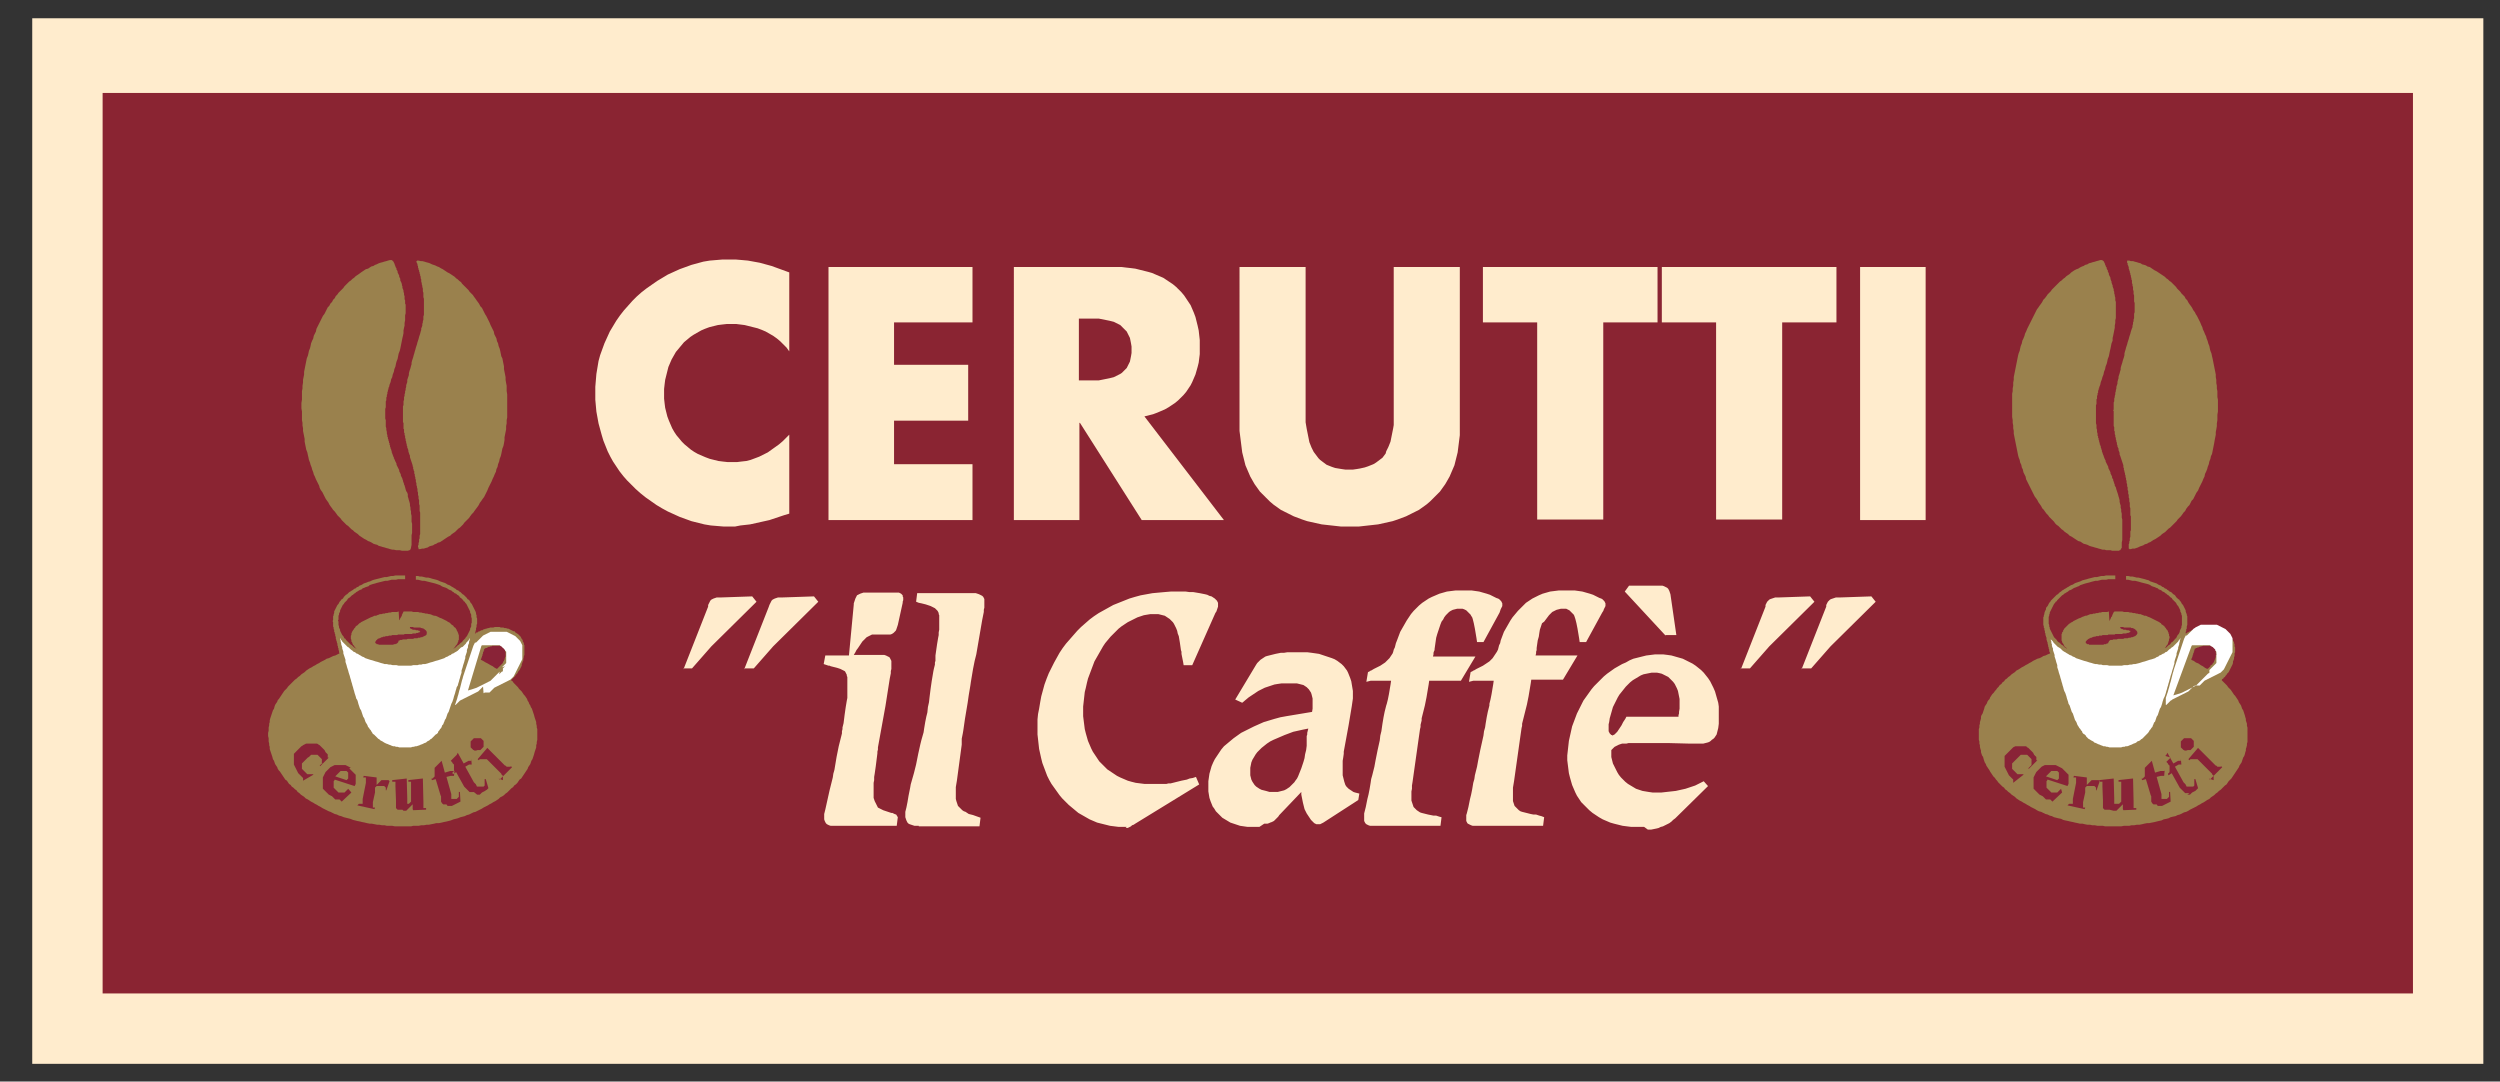
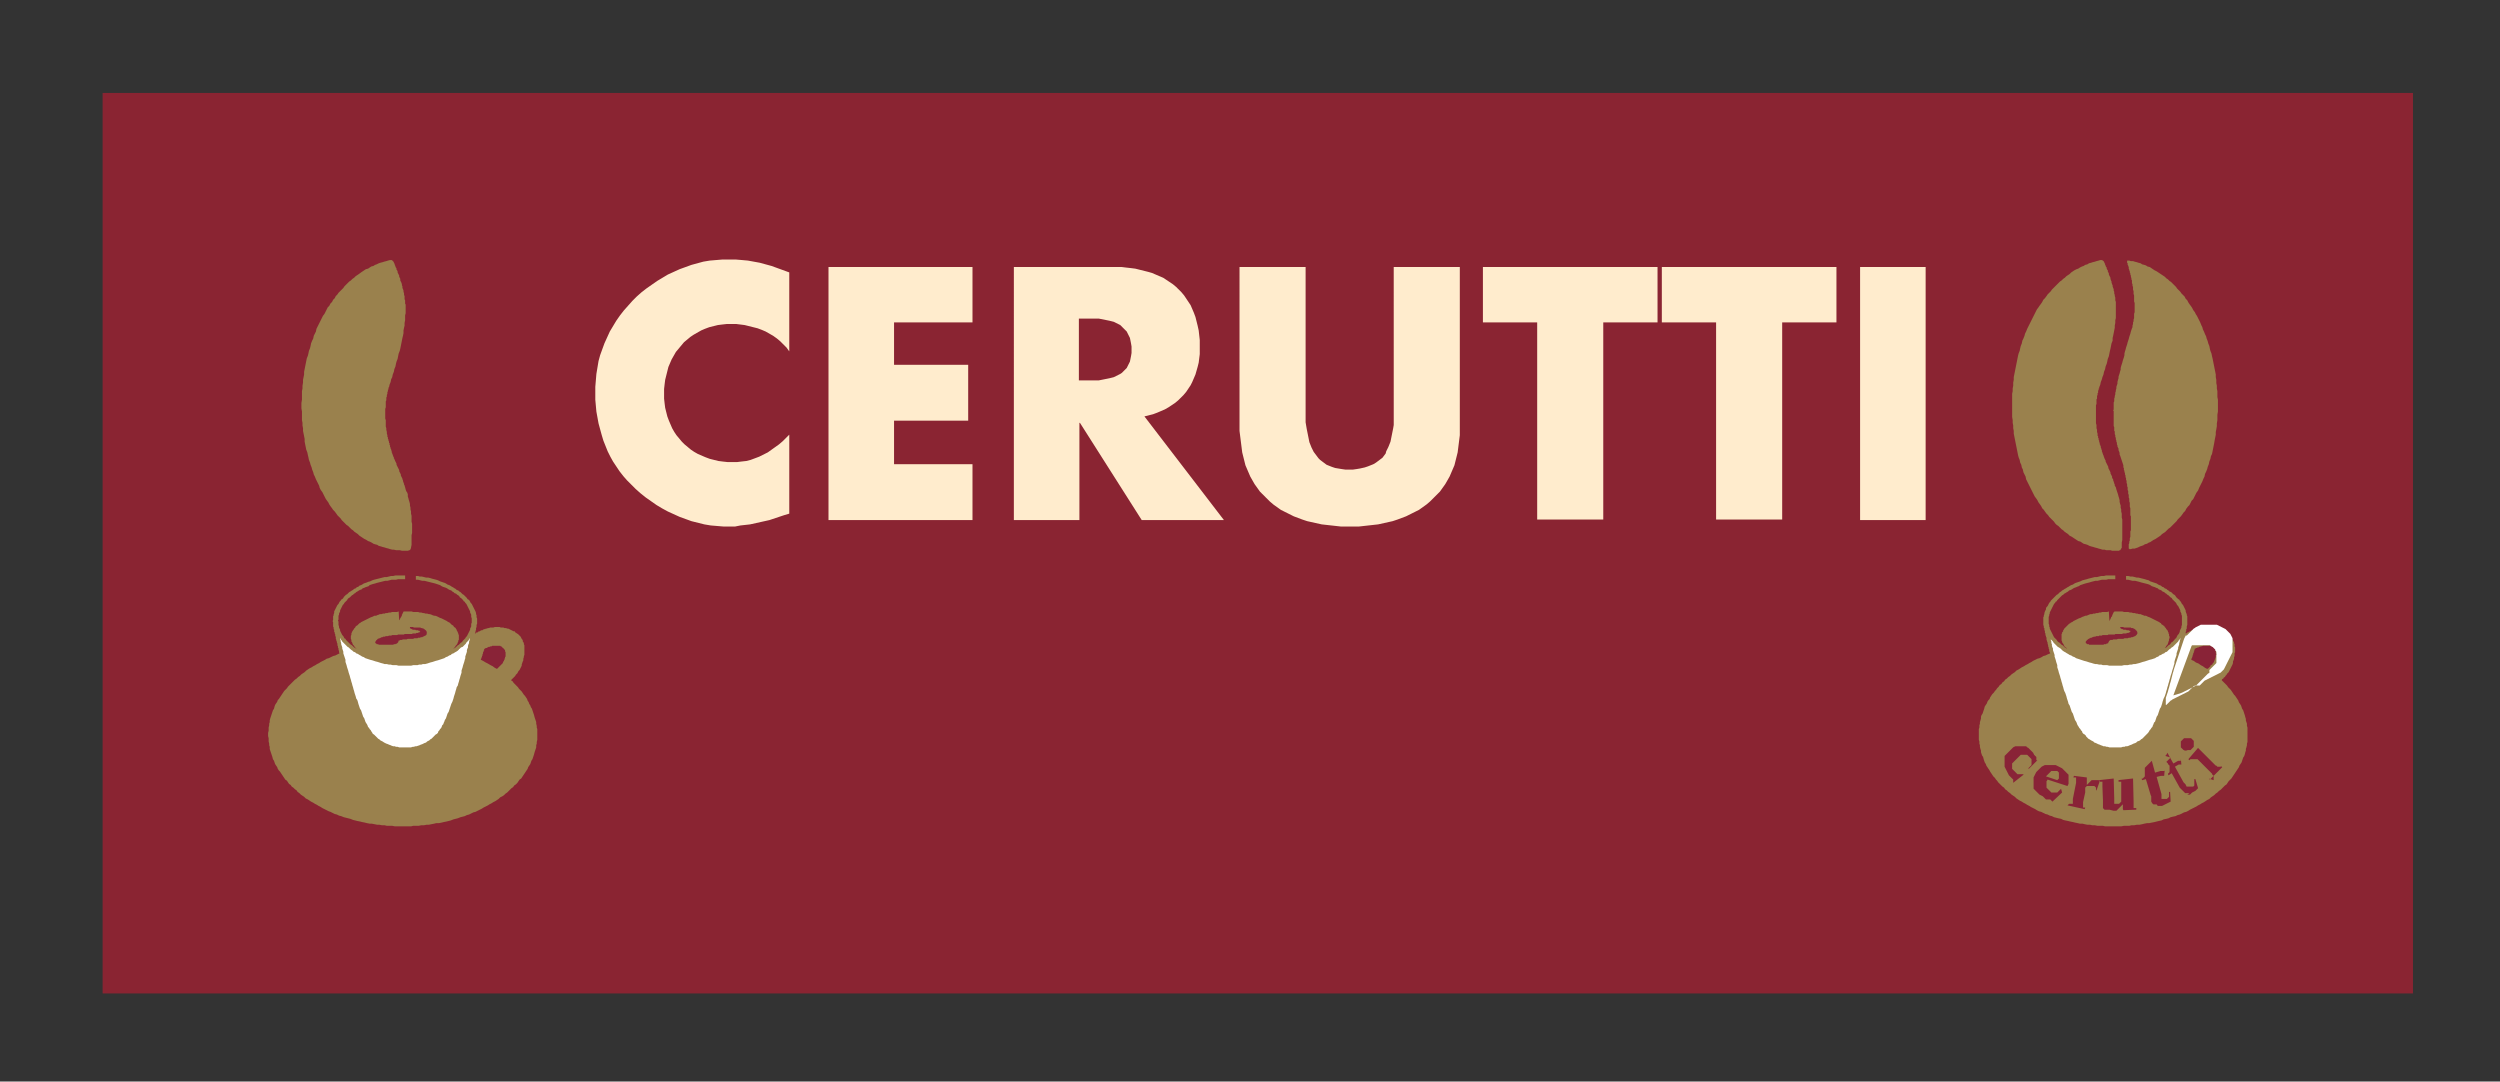
<svg xmlns="http://www.w3.org/2000/svg" version="1.1" id="Livello_1" x="0px" y="0px" width="465.3" height="201.3" viewBox="0 0 465.3 201.3" style="enable-background:new 0 0 465.3 201.3;" xml:space="preserve">
  <rect x="0" y="0" width="465.3" height="201.3" fill="#333333" stroke="none" />
  <style type="text/css">
	.st0{fill:#FFECCD;}
	.st1{fill:#8A2432;}
	.st2{fill-rule:evenodd;clip-rule:evenodd;fill:#FFECCD;}
	.st3{fill-rule:evenodd;clip-rule:evenodd;fill:#9A814D;}
	.st4{fill-rule:evenodd;clip-rule:evenodd;fill:#892337;}
	.st5{fill-rule:evenodd;clip-rule:evenodd;fill:#FFFFFF;}
</style>
-   <rect x="6" y="3.4" class="st0" width="456.2" height="194.6" />
  <rect x="19.1" y="17.3" class="st1" width="430" height="167.6" />
  <path class="st2" d="M154.2,96.8V49.7H181V60h-14.6v7.9h13.8v10.4h-13.8v8.1H181v10.4H154.2z M200.8,70.8h1.2l0.5,0l0.5,0l0.5,0  l0.5,0l0.5,0l0.5-0.1l0.5-0.1l0.5-0.1l0.5-0.1l0.4-0.1l0.4-0.1l0.4-0.2l0.4-0.2l0.4-0.2l0.3-0.2l0.3-0.3l0.3-0.3l0.3-0.3l0.2-0.4  l0.2-0.4l0.2-0.4l0.1-0.5l0.1-0.5l0.1-0.6l0-0.6l0-0.6l-0.1-0.6l-0.1-0.5l-0.1-0.5l-0.2-0.4l-0.2-0.4l-0.2-0.4l-0.3-0.3l-0.3-0.3  l-0.3-0.3l-0.3-0.3l-0.4-0.2l-0.4-0.2l-0.4-0.2l-0.4-0.1l-0.4-0.1l-0.5-0.1l-0.5-0.1l-0.5-0.1l-0.5-0.1l-0.5,0l-0.5,0l-0.5,0l-0.5,0  l-0.5,0h-1.2V70.8 M212.5,96.8l-11.5-18.1h-0.1v18.1h-12.2V49.7h18.3l0.9,0l0.9,0l0.8,0.1l0.9,0.1l0.8,0.1l0.8,0.2l0.8,0.2l0.8,0.2  l0.7,0.2l0.7,0.3l0.7,0.3l0.7,0.3l0.6,0.4l0.6,0.4l0.6,0.4l0.6,0.5l0.5,0.5l0.5,0.5l0.5,0.6l0.4,0.6l0.4,0.6l0.4,0.6l0.3,0.7  l0.3,0.7l0.3,0.8l0.2,0.8l0.2,0.8l0.2,0.9l0.1,0.9l0.1,0.9l0,1l0,0.8l0,0.8l-0.1,0.8l-0.1,0.8l-0.2,0.8l-0.2,0.7l-0.2,0.7l-0.3,0.7  l-0.3,0.7l-0.3,0.6l-0.4,0.6l-0.4,0.6l-0.5,0.6l-0.5,0.5l-0.5,0.5l-0.6,0.5l-0.6,0.4l-0.6,0.4l-0.7,0.4l-0.7,0.3l-0.7,0.3l-0.8,0.3  l-0.8,0.2l-0.8,0.2l14.8,19.3H212.5 M286.1,96.8V60H276V49.7h32.5V60h-10.1v36.7H286.1 M319.4,96.8V60h-10.1V49.7h32.5V60h-10.1  v36.7H319.4 M346.2,49.7h12.2v47.1h-12.2V49.7z M136.8,98l-0.9,0l-1.2,0l-1.2-0.1l-1.2-0.1l-1.2-0.2l-1.2-0.3l-1.2-0.3l-1.1-0.4  l-1.1-0.4l-1.1-0.5l-1.1-0.5l-1.1-0.6l-1-0.6l-1-0.7l-1-0.7l-1-0.8l-0.9-0.8l-0.8-0.8l-0.8-0.8l-0.7-0.8l-0.7-0.9l-0.6-0.9l-0.6-0.9  l-0.5-0.9l-0.5-1l-0.4-1l-0.4-1l-0.3-1l-0.3-1.1l-0.3-1.1l-0.2-1.1l-0.2-1.1l-0.1-1.1l-0.1-1.1l0-1.2l0-1.2l0.1-1.2l0.1-1.2l0.2-1.2  l0.2-1.2l0.3-1.1l0.4-1.1l0.4-1.1l0.5-1.1l0.5-1.1l0.6-1l0.6-1l0.7-1l0.7-0.9l0.8-0.9l0.8-0.9l0.8-0.8l0.9-0.8l0.9-0.7l1-0.7l1-0.7  l1-0.6l1-0.6l1.1-0.5l1.1-0.5l1.1-0.4l1.1-0.4l1.1-0.3l1.1-0.3l1.2-0.2l1.2-0.1l1.2-0.1l1.2,0l1.2,0l1.2,0.1l1.1,0.1l1.1,0.2  l1.1,0.2l1.1,0.3l1.1,0.3l1.1,0.4l1.1,0.4l1.1,0.4v14.7l-0.5-0.7l-0.6-0.6l-0.6-0.6l-0.6-0.5l-0.7-0.5l-0.7-0.4l-0.7-0.4l-0.7-0.3  l-0.8-0.3l-0.8-0.2l-0.8-0.2l-0.8-0.2l-0.8-0.1l-0.8-0.1l-0.8,0l-0.9,0l-0.9,0.1l-0.8,0.1l-0.8,0.2l-0.8,0.2l-0.8,0.3l-0.7,0.3  l-0.7,0.4l-0.7,0.4l-0.6,0.4l-0.6,0.5l-0.6,0.5l-0.5,0.6l-0.5,0.6l-0.5,0.6l-0.4,0.7l-0.4,0.7l-0.3,0.7l-0.3,0.7l-0.2,0.8l-0.2,0.8  l-0.2,0.8l-0.1,0.8l-0.1,0.9l0,0.9l0,0.9l0.1,0.9l0.1,0.8l0.2,0.8l0.2,0.8l0.3,0.8l0.3,0.7l0.3,0.7l0.4,0.7l0.4,0.6l0.5,0.6l0.5,0.6  l0.5,0.5l0.6,0.5l0.6,0.5l0.6,0.4l0.7,0.4l0.7,0.3l0.7,0.3l0.8,0.3l0.8,0.2l0.8,0.2l0.8,0.1l0.9,0.1l0.9,0l0.9,0l0.8-0.1l0.9-0.1  l0.8-0.2l0.8-0.3l0.8-0.3l0.8-0.4l0.8-0.4l0.7-0.5l0.7-0.5l0.7-0.5l0.7-0.6l0.6-0.6l0.6-0.6v14.7l-1,0.3l-0.9,0.3l-0.9,0.3l-0.9,0.3  l-0.9,0.2l-0.9,0.2l-0.9,0.2l-0.9,0.2l-0.9,0.1l-0.9,0.1L136.8,98 M250.5,98l-0.9,0l-0.9-0.1l-0.9-0.1l-0.9-0.1l-0.9-0.1l-0.9-0.2  l-0.9-0.2l-0.9-0.2l-0.9-0.3l-0.8-0.3l-0.8-0.3l-0.8-0.4l-0.8-0.4l-0.8-0.4l-0.7-0.5l-0.7-0.5l-0.7-0.6l-0.6-0.6l-0.6-0.6l-0.6-0.6  l-0.5-0.7l-0.5-0.7l-0.4-0.7l-0.4-0.7l-0.3-0.7l-0.3-0.7l-0.3-0.7l-0.2-0.8l-0.2-0.8l-0.2-0.8l-0.1-0.8l-0.1-0.8l-0.1-0.8l-0.1-0.8  l-0.1-0.8l0-0.8l0-0.8l0-0.8l0-0.8V49.7H243V75l0,0.6l0,0.6l0,0.6l0,0.6l0,0.6l0,0.6l0.1,0.6l0.1,0.6l0.1,0.5l0.1,0.5l0.1,0.5  l0.1,0.5l0.1,0.5l0.2,0.5l0.2,0.5l0.2,0.4l0.2,0.4l0.3,0.4l0.3,0.4l0.3,0.4l0.3,0.3l0.4,0.3l0.4,0.3l0.4,0.3l0.5,0.2l0.5,0.2  l0.6,0.2l0.6,0.1l0.6,0.1l0.7,0.1l0.7,0l0.7,0l0.7-0.1l0.6-0.1L254,87l0.6-0.2l0.5-0.2l0.5-0.2l0.5-0.3l0.4-0.3l0.4-0.3l0.4-0.3  l0.3-0.4l0.3-0.4L258,84l0.2-0.4l0.2-0.4l0.2-0.5l0.2-0.5l0.1-0.5l0.1-0.5l0.1-0.5l0.1-0.5l0.1-0.5l0.1-0.6l0-0.6l0-0.6l0-0.6l0-0.6  l0-0.6l0-0.6l0-0.6V49.7h12.3V77l0,0.8l0,0.8l0,0.8l0,0.8l0,0.8l-0.1,0.8l-0.1,0.8l-0.1,0.8l-0.1,0.8l-0.2,0.8l-0.2,0.8l-0.2,0.8  l-0.3,0.7l-0.3,0.7l-0.3,0.7l-0.4,0.7l-0.4,0.7l-0.5,0.7l-0.5,0.7l-0.6,0.6l-0.6,0.6l-0.6,0.6l-0.7,0.6l-0.7,0.5l-0.7,0.5l-0.8,0.4  l-0.8,0.4l-0.8,0.4l-0.8,0.3l-0.8,0.3l-0.9,0.3l-0.9,0.2l-0.9,0.2l-0.9,0.2l-0.9,0.1l-0.9,0.1l-0.9,0.1l-0.9,0.1l-0.9,0l-0.9,0  L250.5,98" />
-   <path class="st2" d="M310,118.3l-7.6-8.2l0.8-1.1h5.1l0.4,0l0.4,0l0.3,0l0.3,0.1l0.2,0.1l0.2,0.1l0.2,0.1l0.2,0.2l0.1,0.2l0.1,0.2  l0.1,0.3l0.1,0.3l1.1,7.6H310z M127.2,124.6l4.6-11.7l0-0.3l0.1-0.2l0.1-0.2l0.1-0.2l0.1-0.2l0.2-0.2l0.2-0.1l0.2-0.1l0.3-0.1  l0.3-0.1l0.4,0l0.4,0l5.8-0.2l0.8,1l-8.4,8.3l-3.6,4.1H127.2 M138.5,124.6l4.6-11.7l0.1-0.3l0.1-0.2l0.1-0.2l0.1-0.2l0.1-0.2  l0.2-0.2l0.2-0.1l0.2-0.1l0.3-0.1l0.3-0.1l0.4,0l0.4,0l5.9-0.2l0.8,1l-8.4,8.3l-3.6,4.1H138.5 M324,124.6l4.6-11.7l0-0.3l0.1-0.2  l0.1-0.2l0.1-0.2l0.2-0.2l0.2-0.2l0.2-0.1l0.3-0.1l0.3-0.1l0.3-0.1l0.3,0l0.4,0l5.8-0.2l0.8,1l-8.4,8.3l-3.6,4.1H324 M335.3,124.6  l4.6-11.7l0-0.3l0.1-0.2l0.1-0.2l0.1-0.2l0.2-0.2l0.2-0.2l0.2-0.1l0.3-0.1l0.3-0.1l0.3-0.1l0.4,0l0.4,0l5.8-0.2l0.8,1l-8.4,8.3  l-3.6,4.1H335.3 M167.1,152.1l-0.2,1.6h-11.6l-0.4,0l-0.3,0l-0.3-0.1l-0.2-0.1l-0.2-0.1l-0.2-0.2l-0.1-0.2l-0.1-0.2l-0.1-0.3l0-0.3  l0-0.3l0-0.4l0.1-0.4l0.1-0.4l0.6-2.7l0.2-0.9l0.2-0.8l0.2-0.8l0.2-0.8l0.1-0.7l0.2-0.7l0.1-0.6l0.1-0.6l0.1-0.6l0.1-0.6l0.1-0.5  l0.1-0.5l0.1-0.5l0.1-0.5l0.1-0.4l0.1-0.4l0.1-0.4l0.1-0.4l0.1-0.4l0.1-0.4l0-0.4l0.1-0.4l0-0.3l0.1-0.4l0.1-0.4l0.1-0.8l0.1-0.8  l0.1-0.7l0.1-0.7l0.1-0.6l0.1-0.6l0.1-0.5l0-0.5l0-0.5l0-0.4l0-0.4l0-0.4l0-0.4v-0.3l0-0.3l0-0.3l0-0.2l0-0.2l-0.1-0.2l0-0.2  l-0.1-0.2l-0.1-0.2l-0.1-0.2l-0.1-0.1l-0.2-0.1l-0.2-0.1l-0.2-0.1l-0.2-0.1l-0.3-0.1l-0.3-0.1l-0.4-0.1l-0.4-0.1l-0.4-0.1l-0.2-0.1  l-0.2,0l-0.3-0.1l-0.3-0.1l-0.3-0.1l0.3-1.6h4.4l0.9-9.5l0-0.2l0.1-0.3l0.1-0.3l0.1-0.3l0.1-0.2l0.1-0.2l0.1-0.2l0.2-0.1l0.2-0.1  l0.2-0.1l0.3-0.1l0.3-0.1l0.4,0l0.3,0l0.4,0h4.3l0.4,0l0.3,0l0.3,0l0.2,0l0.2,0.1l0.2,0.1l0.1,0.1l0.1,0.1l0.1,0.1l0,0.2l0.1,0.2  v0.2l0,0.3l-0.1,0.3l0,0.2l-0.9,4.1l-0.1,0.3l-0.1,0.3l-0.1,0.3l-0.1,0.2l-0.2,0.2l-0.2,0.2L166,118l-0.3,0.1l-0.3,0l-0.3,0l-0.3,0  h-0.2l-0.4,0l-0.4,0l-0.3,0l-0.3,0H163l-0.3,0l-0.2,0l-0.2,0l-0.2,0.1l-0.2,0.1l-0.2,0.1l-0.2,0.1l-0.2,0.1l-0.2,0.2l-0.2,0.2  l-0.2,0.2l-0.2,0.2l-0.2,0.3l-0.2,0.3l-0.2,0.3l-0.2,0.3l-0.3,0.4l-0.2,0.4l-0.3,0.5h4.6l0.4,0l0.4,0l0.3,0l0.3,0.1l0.2,0.1l0.2,0.1  l0.2,0.1l0.1,0.1l0.1,0.2l0.1,0.2l0.1,0.2l0,0.2v0.3l0,0.3l0,0.3l0,0.4l-0.1,0.4l0,0.4l-0.1,0.5l-0.1,0.5l-0.8,5.1l-1.4,7.7l0,0.4  l-0.1,0.4l0,0.3l-0.1,0.8l-0.1,0.8l-0.1,0.8l-0.1,0.7l-0.1,0.7l-0.1,0.6l0,0.6l-0.1,0.5l0,0.5l0,0.5l0,0.4v0.8l0,0.3l0,0.3l0.1,0.3  l0.1,0.3l0.1,0.2l0.1,0.2l0.1,0.2l0.1,0.2l0.1,0.2l0.1,0.2l0.2,0.1l0.2,0.1l0.2,0.1l0.2,0.1l0.2,0.1l0.3,0.1l0.3,0.1l0.3,0.1  l0.3,0.1l0.3,0.1l0.2,0l0.2,0.1l0.2,0.1l0.3,0.1L167.1,152.1 M171,153.7l-0.4,0l-0.4,0l-0.3-0.1l-0.3-0.1l-0.3-0.1l-0.2-0.1  l-0.2-0.2l-0.1-0.2l-0.1-0.2l-0.1-0.3l-0.1-0.3l0-0.3l0-0.3l0-0.4l0.1-0.4l0.1-0.4l0.1-0.5l0.1-0.5l0.1-0.6l0.1-0.6l0.1-0.5l0.1-0.5  l0.1-0.5l0.1-0.6l0.2-0.7l0.2-0.7l0.2-0.7l0.2-0.8l0.2-0.8l0.2-1l0.2-1l0.2-0.9l0.2-0.9l0.2-0.8l0.2-0.7l0.2-0.7l0.1-0.7l0.1-0.6  l0.1-0.6l0.1-0.5l0.1-0.5l0.1-0.4l0.1-0.4l0.1-1l0.2-0.9l0.1-0.9l0.1-0.8l0.1-0.8l0.1-0.7l0.1-0.7l0.1-0.6l0.1-0.6l0.1-0.6l0.1-0.5  l0.1-0.4l0.1-0.4l0-0.4l0.1-0.3l0-0.3l0-0.2l0-0.2l0-0.1l0-0.1v-0.1l0.1-0.7l0.1-0.7l0.1-0.7l0.1-0.6l0.1-0.6l0.1-0.5l0-0.5l0.1-0.5  l0-0.4l0-0.4l0-0.4v-0.7l0-0.3l0-0.2l0-0.3l-0.1-0.2l0-0.2l-0.1-0.2l-0.1-0.2l-0.1-0.1l-0.1-0.1l-0.1-0.1l-0.1-0.1l-0.1-0.1  l-0.2-0.1l-0.2-0.1l-0.2-0.1l-0.2-0.1l-0.3-0.1l-0.3-0.1l-0.3-0.1l-0.4-0.1l-0.4-0.1l-0.5-0.1l-0.5-0.2l0.2-1.6h10.1l0.4,0l0.4,0  l0.3,0.1l0.3,0.1l0.2,0.1l0.2,0.1l0.2,0.1l0.2,0.2l0.1,0.2l0.1,0.2l0,0.3l0,0.3l0,0.3l0,0.4l0,0.3l-0.1,0.4l0,0.4l-0.3,1.5l-1.1,6.4  l-0.1,0.4l-0.1,0.4l-0.1,0.4l-0.1,0.5l-0.1,0.5l-0.1,0.5l-0.1,0.6l-0.1,0.6l-0.1,0.6l-0.1,0.6l-0.1,0.7l-0.1,0.6l-0.1,0.6l-0.1,0.6  l-0.1,0.7l-0.1,0.7l-0.1,0.6l-0.1,0.6l-0.1,0.6l-0.1,0.6l-0.1,0.6l-0.1,0.7l-0.1,0.7l-0.1,0.7l-0.1,0.6l-0.1,0.5l-0.1,0.5l0,0.4  l0,0.4l0,0.3l-0.9,6.7l-0.1,0.6l-0.1,0.6l0,0.5v0.5l0,0.4l0,0.4l0,0.4l0.1,0.4l0.1,0.3l0.1,0.3l0.1,0.3l0.2,0.2l0.2,0.2l0.2,0.2  l0.2,0.2l0.3,0.2l0.3,0.1l0.3,0.2l0.3,0.2l0.4,0.1l0.4,0.1l1.4,0.5l-0.2,1.6H171 M268.3,152.1l-0.2,1.6H256l-0.4,0l-0.3,0l-0.3,0  l-0.3-0.1l-0.2-0.1l-0.2-0.1l-0.1-0.1l-0.1-0.1l-0.1-0.2l-0.1-0.2l0-0.2l0-0.3l0-0.3l0-0.3l0-0.3l0.1-0.4l0.1-0.4l0.1-0.4l0.1-0.5  l0.1-0.5l0.1-0.5l0.1-0.4l0.1-0.4l0.1-0.5l0.1-0.5l0.1-0.6l0.1-0.6l0.1-0.7l0.2-0.7l0.2-0.8l0.2-0.8l0.2-1.1l0.2-1l0.2-1l0.2-0.9  l0.2-0.9l0.1-0.9l0.2-0.8l0.1-0.7l0.1-0.7l0.1-0.6l0.1-0.6l0.1-0.5l0.1-0.5l0.1-0.4l0.1-0.4l0.1-0.4l0.1-0.3l0.1-0.4l0.1-0.4  l0.1-0.5l0.1-0.5l0.1-0.6l0.1-0.6l0.1-0.6l0.1-0.7l-0.4,0l-0.3,0l-0.3,0l-0.3,0l-0.3,0l-0.3,0l-0.3,0l-0.3,0l-0.3,0l-0.3,0l-0.3,0  l-0.4,0l-0.4,0.1l-0.4,0.1l0.3-1.8l0.2-0.1l0.2-0.1l0.1-0.1l0.1,0l0.5-0.3l0.4-0.2l0.4-0.2l0.4-0.2l0.3-0.2l0.3-0.2l0.3-0.2l0.2-0.2  l0.2-0.2l0.2-0.2l0.2-0.2l0.2-0.3l0.2-0.3l0.2-0.3l0.1-0.3l0.1-0.4l0.2-0.4l0.1-0.4l0.1-0.4l0.2-0.5l0.3-0.8l0.3-0.8l0.4-0.7  l0.4-0.7l0.4-0.7l0.4-0.6l0.4-0.6l0.5-0.6l0.5-0.5l0.5-0.5l0.6-0.5l0.6-0.4l0.6-0.4l0.6-0.3l0.7-0.3l0.7-0.3l0.7-0.2l0.7-0.2  l0.8-0.1l0.8-0.1l0.8,0l0.8,0l0.7,0l0.7,0l0.7,0.1l0.7,0.1l0.7,0.2l0.7,0.2l0.6,0.2l0.6,0.3l0.6,0.3l0.3,0.1l0.2,0.1l0.2,0.2  l0.2,0.2l0.1,0.2l0.1,0.2l0,0.2l0,0.2l0,0.1l-0.1,0.2l-0.1,0.2l-0.1,0.2l-0.1,0.3l-0.1,0.3l-3,5.5h-1.2l-0.1-0.7l-0.1-0.6l-0.1-0.6  l-0.1-0.6l-0.1-0.5l-0.1-0.5l-0.1-0.4l-0.1-0.4l-0.1-0.3l-0.2-0.3l-0.1-0.2l-0.2-0.2l-0.2-0.2l-0.2-0.2l-0.2-0.2l-0.2-0.1l-0.2-0.1  l-0.3-0.1l-0.3,0h-0.7l-0.4,0.1l-0.4,0.1l-0.4,0.2l-0.3,0.2l-0.3,0.3l-0.3,0.3l-0.3,0.4l-0.2,0.4l-0.3,0.4l-0.2,0.5l-0.2,0.6  l-0.2,0.6l-0.2,0.6l-0.2,0.7l-0.1,0.7l-0.2,1.4l0,0.2l-0.1,0.2l-0.1,0.3l0,0.3l-0.1,0.4h7.9l-2.7,4.5l-0.5,0l-0.4,0l-0.4,0l-0.4,0  l-0.3,0l-0.3,0h-0.2l-0.3,0h-0.2l-0.2,0h-0.2l-0.2,0h-1.3l-0.3,0l-0.3,0l-0.4,0l-0.1,0.7l-0.1,0.6l-0.1,0.6l-0.1,0.6l-0.1,0.6  l-0.1,0.5l-0.1,0.5l-0.1,0.5l-0.1,0.4l-0.1,0.4l-0.1,0.4l-0.1,0.4l-0.1,0.4l-0.1,0.4l0,0.4l-0.1,0.4l-0.1,0.4l0,0.4l-0.1,0.4  l-0.1,0.7l-0.1,0.7l-0.1,0.7l-1.1,7.8l-0.1,0.6l0,0.6l-0.1,0.5l0,0.5l0,0.4v0.4l0,0.4l0.1,0.3l0.1,0.3l0.1,0.3l0.1,0.3l0.2,0.2  l0.2,0.2l0.2,0.2l0.3,0.2l0.3,0.2l0.3,0.1l0.4,0.1l0.4,0.1l0.4,0.1l0.5,0.1l0.5,0.1l0.2,0l0.3,0l0.3,0.1l0.3,0.1l0.4,0.1  L268.3,152.1 M287.4,152.1l-0.2,1.6h-12.1l-0.4,0l-0.3,0l-0.3,0l-0.3-0.1l-0.2-0.1l-0.2-0.1l-0.2-0.1l-0.1-0.1L273,153l-0.1-0.2  l0-0.2l0-0.3l0-0.3l0-0.3l0.1-0.3l0.1-0.4l0.1-0.4l0.1-0.4l0.1-0.5l0.1-0.5l0.1-0.5l0.1-0.4l0.1-0.4l0.1-0.5l0.1-0.5l0.1-0.6  l0.1-0.6l0.2-0.7l0.1-0.7l0.2-0.8l0.2-0.8l0.2-1.1l0.2-1l0.2-1l0.2-0.9l0.2-0.9l0.2-0.9l0.1-0.8l0.2-0.7l0.1-0.7l0.1-0.6l0.1-0.6  l0.1-0.5l0.1-0.5l0.1-0.4l0.1-0.4l0.1-0.4l0-0.3l0.1-0.4l0.1-0.4l0.1-0.5l0.1-0.5l0.1-0.6l0.1-0.6l0.1-0.6l0.1-0.7l-0.4,0l-0.3,0  l-0.3,0l-0.3,0l-0.3,0l-0.3,0l-0.3,0l-0.3,0l-0.3,0l-0.3,0l-0.3,0l-0.4,0l-0.4,0.1l-0.4,0.1l0.3-1.8l0.2-0.1l0.2-0.1l0.1-0.1l0.1,0  l0.5-0.3l0.4-0.2l0.4-0.2l0.4-0.2l0.3-0.2l0.3-0.2l0.3-0.2l0.3-0.2l0.2-0.2l0.2-0.2l0.2-0.2l0.2-0.3l0.2-0.3l0.2-0.3l0.2-0.3  l0.2-0.4l0.1-0.4l0.1-0.4l0.2-0.4l0.1-0.5l0.3-0.8l0.3-0.8l0.4-0.7l0.4-0.7l0.4-0.7l0.4-0.6l0.5-0.6l0.5-0.6l0.5-0.5l0.5-0.5  l0.5-0.5l0.6-0.4l0.6-0.4l0.6-0.3l0.6-0.3l0.7-0.3l0.7-0.2l0.7-0.2l0.8-0.1l0.8-0.1l0.8,0l0.8,0l0.7,0l0.7,0l0.7,0.1l0.7,0.1  l0.7,0.2l0.7,0.2l0.6,0.2l0.6,0.3l0.6,0.3l0.3,0.1l0.2,0.1l0.2,0.2l0.2,0.2l0.1,0.2l0.1,0.2l0,0.2l0,0.2l0,0.1l-0.1,0.2l-0.1,0.2  l-0.1,0.2l-0.1,0.3l-0.2,0.3l-3,5.5h-1.2l-0.1-0.7l-0.1-0.6l-0.1-0.6l-0.1-0.6l-0.1-0.5l-0.1-0.5l-0.1-0.4l-0.1-0.4l-0.1-0.3  l-0.1-0.3l-0.1-0.2l-0.2-0.2l-0.2-0.2l-0.2-0.2l-0.2-0.2l-0.2-0.1l-0.2-0.1l-0.2-0.1l-0.3,0h-0.7l-0.4,0.1l-0.4,0.1l-0.4,0.2  l-0.4,0.2l-0.3,0.3l-0.3,0.3l-0.3,0.4l-0.3,0.4l-0.3,0.4L287,116l-0.2,0.6l-0.2,0.6l-0.1,0.6l-0.1,0.7l-0.2,0.7l-0.2,1.4l0,0.2  l0,0.2l-0.1,0.3l0,0.3l-0.1,0.4h7.8l-2.7,4.5l-0.5,0l-0.4,0l-0.4,0l-0.4,0l-0.3,0l-0.3,0h-0.3l-0.3,0h-0.2l-0.2,0h-0.2l-0.2,0H286  l-0.3,0l-0.3,0l-0.4,0l-0.1,0.7l-0.1,0.6l-0.1,0.6l-0.1,0.6l-0.1,0.6l-0.1,0.5l-0.1,0.5l-0.1,0.5l-0.1,0.4l-0.1,0.4l-0.1,0.4  l-0.1,0.4l-0.1,0.4l-0.1,0.4l-0.1,0.4l-0.1,0.4l-0.1,0.4l0,0.4l-0.1,0.4l-0.1,0.7l-0.1,0.7l-0.1,0.7l-1.1,7.8l-0.1,0.6l-0.1,0.6  l0,0.5l0,0.5l0,0.4l0,0.4l0,0.4l0,0.3l0.1,0.3l0.1,0.3l0.1,0.3l0.2,0.2l0.2,0.2l0.2,0.2l0.2,0.2l0.3,0.2l0.3,0.1l0.4,0.1l0.4,0.1  l0.4,0.1l0.4,0.1l0.5,0.1l0.2,0l0.3,0l0.3,0.1l0.3,0.1l0.4,0.1L287.4,152.1 M209.7,153.9l-0.2,0H209l-0.8,0l-0.8-0.1l-0.8-0.1  l-0.8-0.2l-0.8-0.2l-0.8-0.2l-0.7-0.3l-0.7-0.3l-0.7-0.4l-0.7-0.4l-0.7-0.4l-0.6-0.5l-0.6-0.5l-0.6-0.5l-0.6-0.6l-0.6-0.6l-0.5-0.6  l-0.5-0.7l-0.5-0.7l-0.5-0.7l-0.4-0.7l-0.4-0.8l-0.3-0.8l-0.3-0.8l-0.3-0.8l-0.2-0.8l-0.2-0.9l-0.2-0.9l-0.1-0.9l-0.1-0.9l-0.1-0.9  l0-0.9l0-1l0-0.9l0.1-1l0.2-1l0.2-1.2l0.2-1.1l0.3-1.1l0.3-1.1l0.4-1.1l0.4-1l0.5-1l0.5-1l0.5-0.9l0.5-0.9l0.6-0.9l0.6-0.8l0.7-0.8  l0.7-0.8l0.7-0.8l0.7-0.7l0.8-0.7l0.8-0.7l0.8-0.6l0.9-0.6l0.9-0.5l0.9-0.5l0.9-0.5l1-0.4l1-0.4l1-0.4l1-0.3l1.1-0.3l1.1-0.2  l1.1-0.2l1.1-0.1l1.1-0.1l1.2-0.1l1.2,0h0.8l0.8,0l0.7,0.1l0.7,0l0.6,0.1l0.6,0.1l0.5,0.1l0.5,0.1l0.4,0.1l0.4,0.2l0.4,0.1l0.3,0.2  l0.3,0.2l0.2,0.2l0.2,0.2l0.1,0.2l0.1,0.2l0,0.2l0,0.2l0,0.3l-0.1,0.3l-0.1,0.3l-0.1,0.3l-0.2,0.3l-4.3,9.7h-1.6l-0.1-0.6l-0.1-0.5  l-0.1-0.5l-0.1-0.5l0-0.4l-0.1-0.3l-0.1-0.7l-0.1-0.7l-0.1-0.6l-0.1-0.6l-0.2-0.5l-0.1-0.5l-0.2-0.5l-0.2-0.4l-0.2-0.4l-0.2-0.3  l-0.3-0.3l-0.3-0.3l-0.3-0.2l-0.3-0.2l-0.3-0.2l-0.4-0.1l-0.4-0.1l-0.4-0.1l-0.4,0l-0.5,0l-0.6,0l-0.6,0.1l-0.6,0.1l-0.6,0.2  l-0.6,0.2l-0.6,0.3l-0.6,0.3l-0.6,0.3l-0.6,0.4l-0.6,0.4l-0.5,0.4l-0.5,0.5l-0.5,0.5l-0.5,0.5l-0.5,0.6l-0.5,0.6l-0.4,0.6l-0.4,0.7  l-0.4,0.7l-0.4,0.7l-0.4,0.7l-0.3,0.8l-0.3,0.8l-0.3,0.8l-0.3,0.8l-0.2,0.8l-0.2,0.9l-0.2,0.8l-0.1,0.9l-0.1,0.9l-0.1,0.9v0.9l0,0.9  l0.1,0.8l0.1,0.8l0.1,0.8l0.2,0.8l0.2,0.7l0.2,0.7l0.3,0.7l0.3,0.7l0.3,0.6l0.4,0.6l0.4,0.6l0.4,0.6l0.5,0.5l0.5,0.5l0.5,0.5  l0.6,0.4l0.6,0.4l0.6,0.4l0.6,0.3l0.7,0.3l0.7,0.3l0.7,0.2l0.8,0.2l0.8,0.1l0.8,0.1l0.8,0l0.8,0h0.9l0.4,0l0.4,0l0.4,0l0.4,0  l0.4-0.1l0.4,0l0.4-0.1l0.4-0.1l0.4-0.1l0.4-0.1l0.4-0.1l0.5-0.1l0.5-0.1l0.5-0.2l0.6-0.1l0.6-0.2l0.6,1.4l-11.9,7.3l-0.3,0.2  l-0.3,0.1l-0.2,0.2l-0.2,0.1l-0.2,0.1l-0.2,0.1l-0.2,0l-0.2,0L209.7,153.9 M236.3,147.4l0.5,0l0.5,0l0.5,0l0.4-0.1l0.4-0.1l0.4-0.1  l0.4-0.2l0.3-0.2l0.3-0.2l0.3-0.3l0.3-0.3l0.3-0.3l0.2-0.3l0.3-0.4l0.2-0.4l0.2-0.5l0.2-0.5l0.2-0.5l0.2-0.6l0.2-0.6l0.2-0.7  l0.1-0.7l0.2-0.8l0.1-0.8l0-0.2l0-0.2l0-0.2l0-0.2l0-0.2l0-0.2l0-0.2l0-0.2l0-0.2l0.1-0.3l0-0.3l0.1-0.4l0.1-0.4l-1,0.2l-0.9,0.2  l-0.9,0.2l-0.8,0.3l-0.8,0.3l-0.7,0.3l-0.7,0.3l-0.7,0.3l-0.6,0.3l-0.6,0.4l-0.5,0.4l-0.5,0.4l-0.4,0.4l-0.4,0.4l-0.3,0.4l-0.3,0.5  l-0.3,0.5l-0.2,0.5l-0.1,0.5l-0.1,0.5l0,0.5l0,0.5l0,0.4l0.1,0.4l0.1,0.4l0.2,0.4l0.2,0.3l0.2,0.3l0.3,0.3l0.3,0.2l0.3,0.2l0.4,0.2  l0.4,0.1l0.4,0.1L236.3,147.4 M234.4,153.9l-0.4,0h-0.4l-0.7,0l-0.7,0l-0.7-0.1l-0.7-0.1l-0.6-0.2l-0.6-0.2l-0.6-0.2l-0.5-0.3  l-0.5-0.3l-0.5-0.3l-0.4-0.4l-0.4-0.4l-0.4-0.4l-0.3-0.5l-0.3-0.4l-0.2-0.5l-0.2-0.5l-0.2-0.6l-0.1-0.6l-0.1-0.6l0-0.6l0-0.6l0-0.7  l0.1-0.7l0.1-0.7l0.2-0.7l0.2-0.7l0.3-0.7l0.3-0.6l0.4-0.6l0.4-0.6l0.4-0.6l0.5-0.6l0.6-0.5l0.6-0.5l0.6-0.5l0.7-0.5l0.7-0.5  l0.8-0.4l0.8-0.4l0.8-0.4l0.9-0.4l0.9-0.4l1-0.3l1-0.3l1.1-0.3l1.1-0.2l1.2-0.2l1.2-0.2l1.2-0.2l1.2-0.2l0.1-0.6l0-0.5l0-0.5l0-0.5  l0-0.4l-0.1-0.4l-0.1-0.4l-0.1-0.3l-0.2-0.3l-0.2-0.3l-0.2-0.2l-0.2-0.2l-0.3-0.2l-0.3-0.2l-0.4-0.1l-0.4-0.1l-0.4-0.1l-0.5,0  l-0.5,0h-0.5l-0.7,0l-0.7,0l-0.7,0.1l-0.6,0.1l-0.6,0.2l-0.6,0.2l-0.6,0.2l-0.6,0.3l-0.6,0.3l-0.6,0.4l-0.6,0.4l-0.6,0.4l-0.6,0.5  l-0.6,0.5l-1.3-0.6l3.9-6.5l0.2-0.3l0.2-0.2l0.2-0.2l0.2-0.2l0.3-0.2l0.3-0.2l0.3-0.2l0.3-0.1l0.4-0.1l0.4-0.1l0.4-0.1l0.4-0.1  l0.5-0.1l0.5-0.1l0.6,0l0.6-0.1l0.6,0l0.7,0h0.7l0.9,0l0.8,0l0.8,0.1l0.7,0.1l0.7,0.1l0.6,0.2l0.6,0.2l0.6,0.2l0.6,0.2l0.5,0.2  l0.5,0.3l0.4,0.3l0.4,0.3l0.4,0.4l0.3,0.4l0.3,0.4l0.2,0.4l0.2,0.5l0.2,0.5l0.2,0.6l0.1,0.6l0.1,0.6l0.1,0.6v0.7l0,0.7l-0.1,0.7  l-0.1,0.7l-0.2,1.2l-0.2,1.2l-0.2,1.2l-0.9,4.9l0,0.1l0,0.1l0,0.2l-0.1,0.7l-0.1,0.6l0,0.6l0,0.6l0,0.5v0.5l0,0.5l0.1,0.4l0.1,0.4  l0.1,0.4l0.1,0.3l0.1,0.3l0.2,0.3l0.2,0.2l0.2,0.2l0.3,0.2l0.3,0.2l0.3,0.2l0.3,0.1l0.4,0.1l0.4,0.1l-0.2,1.2l-6.5,4.2l-0.2,0.1  l-0.2,0.1l-0.2,0.1l-0.2,0l-0.1,0l-0.2,0l-0.2,0l-0.2-0.1l-0.2-0.1l-0.2-0.2l-0.2-0.2l-0.2-0.2l-0.2-0.3l-0.2-0.3l-0.2-0.3l-0.2-0.3  l-0.2-0.4l-0.2-0.4l-0.1-0.4l-0.1-0.4l-0.1-0.4l-0.1-0.5l-0.1-0.5l-0.1-0.5l0-0.5l-4.1,4.3l-0.2,0.3l-0.2,0.2l-0.2,0.2l-0.2,0.2  l-0.2,0.2l-0.2,0.1l-0.2,0.1l-0.3,0.1l-0.2,0.1l-0.3,0.1l-0.3,0l-0.3,0L234.4,153.9 M300.1,136.9l0.2-0.1l0.2-0.1l0.1-0.1l0.2-0.2  l0.2-0.2l0.2-0.3l0.2-0.3l0.2-0.3l0.2-0.3l0.1-0.2l0.1-0.2l0.1-0.2l0.2-0.3l0.2-0.3l0.2-0.4l0.6,0l0.6,0l0.6,0l0.6,0l0.6,0l0.7,0  l0.7,0l0.7,0h1.5l0.3,0h0.6l0.3,0l0.3,0l0.3,0l0.3,0l0.3,0l0.3,0l0.4,0l0-0.3l0.1-0.3l0-0.3l0.1-0.6l0-0.6v-0.6l0-0.6l-0.1-0.5  l-0.1-0.5l-0.1-0.5l-0.2-0.5l-0.2-0.4l-0.2-0.4l-0.3-0.4l-0.3-0.3l-0.3-0.3l-0.3-0.3l-0.4-0.2l-0.4-0.2l-0.4-0.2l-0.4-0.1l-0.5-0.1  l-0.5,0l-0.5,0l-0.5,0.1l-0.5,0.1l-0.5,0.1l-0.5,0.2l-0.5,0.3l-0.5,0.3l-0.5,0.3l-0.5,0.4l-0.4,0.4l-0.4,0.4l-0.4,0.5l-0.4,0.5  l-0.4,0.5l-0.3,0.5l-0.3,0.6l-0.3,0.6l-0.3,0.6l-0.2,0.7l-0.2,0.7l-0.2,0.7l-0.1,0.7l-0.1,0.4l0,0.4l0,0.3l0,0.3l0,0.3l0.1,0.2  l0.1,0.2l0.1,0.1l0.1,0.1l0.1,0.1l0.1,0L300.1,136.9 M306,153.9l-0.6,0l-0.9,0l-0.9,0l-0.8-0.1l-0.8-0.1l-0.8-0.2l-0.8-0.2l-0.7-0.2  l-0.7-0.3l-0.7-0.3l-0.7-0.4l-0.6-0.4l-0.6-0.4l-0.6-0.5l-0.5-0.5l-0.5-0.5l-0.5-0.5l-0.4-0.6l-0.4-0.6l-0.3-0.6l-0.3-0.7l-0.3-0.7  l-0.2-0.7l-0.2-0.7l-0.2-0.8l-0.1-0.8l-0.1-0.8l-0.1-0.8l0-0.9l0.1-0.9l0.1-0.9l0.1-0.9l0.2-0.9l0.2-0.9l0.2-0.9l0.3-0.8l0.3-0.8  l0.3-0.8l0.4-0.8l0.4-0.8l0.4-0.8l0.5-0.7l0.5-0.7l0.5-0.7l0.5-0.6l0.6-0.6l0.6-0.6l0.6-0.6l0.6-0.5l0.7-0.5l0.7-0.5l0.7-0.4  l0.7-0.4l0.7-0.3l0.7-0.4l0.7-0.3l0.8-0.2l0.8-0.2l0.8-0.2l0.8-0.1l0.8-0.1l0.8,0l0.8,0l0.8,0.1l0.7,0.1l0.7,0.2l0.7,0.2l0.7,0.2  l0.6,0.3l0.6,0.3l0.6,0.3l0.6,0.4l0.5,0.4l0.5,0.4l0.5,0.5l0.4,0.5l0.4,0.5l0.4,0.6l0.3,0.6l0.3,0.6l0.3,0.7l0.2,0.7l0.2,0.7  l0.2,0.7l0.1,0.7l0,0.8l0,0.8l0,0.8l0,0.8l-0.1,0.8l-0.1,0.4l-0.1,0.4l-0.1,0.4l-0.2,0.3l-0.2,0.3l-0.2,0.2l-0.3,0.2l-0.2,0.2  l-0.3,0.2l-0.3,0.1l-0.4,0.1l-0.4,0.1l-0.4,0l-0.5,0l-0.4,0l-0.4,0l-0.4,0l-0.4,0l-3.9-0.1H307l-0.7,0h-0.6h-0.6l-0.5,0l-0.5,0  l-0.5,0l-0.5,0l-0.4,0.1l-0.4,0l-0.4,0l-0.3,0.1l-0.3,0.1l-0.2,0.1l-0.2,0.1l-0.2,0.1l-0.2,0.1l-0.1,0.1l-0.1,0.1l-0.1,0.1l-0.1,0.1  l-0.1,0.1l-0.1,0.1l0,0.1l0,0.2l0,0.3l0,0.4l0,0.3l0.1,0.4l0.1,0.4l0.1,0.4l0.2,0.4l0.2,0.4l0.2,0.4l0.2,0.4l0.3,0.5l0.4,0.5  l0.4,0.4l0.4,0.4l0.5,0.4l0.5,0.3l0.5,0.3l0.5,0.3l0.6,0.2l0.6,0.2l0.6,0.1l0.6,0.1l0.7,0.1l0.7,0l0.9,0l0.9-0.1l0.9-0.1l0.9-0.1  l0.9-0.2l0.9-0.2l0.9-0.3l0.9-0.3l0.8-0.4l0.8-0.4l0.8,0.9l-6.1,6l-0.4,0.3l-0.3,0.3l-0.4,0.3l-0.4,0.2l-0.4,0.2l-0.4,0.2l-0.4,0.1  l-0.4,0.2l-0.4,0.1l-0.5,0.1l-0.5,0.1l-0.6,0L306,153.9" />
-   <polygon class="st3" points="78.1,102.2 78,102.2 78,102.2 78,102.2 78,102.2 77.9,102.2 77.9,102.1 77.9,102.1 77.9,102 77.9,102   77.9,101.9 77.8,101.9 77.8,101.8 77.8,101.8 77.8,101.7 77.8,101.6 77.8,101.6 77.8,101.5 77.9,101.5 77.9,101.4 77.9,101.4   77.9,101.4 77.9,101.3 77.9,101.3 77.9,101.3 77.9,101.3 77.9,101.1 78,100.8 78,100.6 78,100.4 78.1,100.2 78.1,99.9 78.1,99.7   78.2,99.4 78.2,99.2 78.2,98.9 78.2,98.7 78.2,98.4 78.2,98.2 78.2,97.9 78.2,97.7 78.2,97.4 78.2,97.2 78.2,96.9 78.2,96.7   78.2,96.4 78.2,96.1 78.2,95.9 78.2,95.6 78.2,95.4 78.1,95.1 78.1,94.9 78.1,94.6 78.1,94.3 78.1,94.1 78,93.8 78,93.6 78,93.3   78,93.1 77.9,92.8 77.9,92.6 77.9,92.4 77.8,92.1 77.8,91.9 77.8,91.7 77.7,91.4 77.7,91.2 77.7,91 77.6,90.7 77.6,90.5 77.5,90.3   77.5,90.1 77.5,89.9 77.4,89.7 77.4,89.5 77.4,89.3 77.3,89.1 77.3,89 77.3,88.8 77.2,88.6 77.2,88.5 77.2,88.3 77.1,88.1 77.1,88   77.1,87.9 77.1,87.7 77,87.6 77,87.5 77,87.4 76.9,87.3 76.9,87.2 76.9,87.1 76.9,87 76.9,86.9 76.9,86.9 76.8,86.8 76.8,86.7   76.8,86.7 76.8,86.7 76.8,86.6 76.8,86.6 76.8,86.6 76.7,86.3 76.6,86 76.5,85.7 76.4,85.4 76.3,85.1 76.3,84.8 76.2,84.6   76.1,84.3 76,84 76,83.8 75.9,83.5 75.8,83.3 75.8,83.1 75.7,82.9 75.7,82.7 75.6,82.4 75.6,82.2 75.5,82 75.5,81.8 75.5,81.7   75.4,81.5 75.4,81.3 75.4,81.1 75.3,81 75.3,80.8 75.3,80.6 75.2,80.5 75.2,80.3 75.2,80.2 75.2,80 75.2,79.9 75.1,79.8 75.1,79.6   75.1,79.5 75.1,79.3 75.1,79.2 75.1,79.1 75.1,79 75.1,78.8 75.1,78.7 75,78.6 75,78.5 75,78.3 75,78.2 75,78.1 75,78 75,77.8   75,77.7 75,77.6 75,77.5 75,77.3 75,77.2 75,77.1 75,76.9 75,76.8 75,76.7 75,76.5 75,76.4 75,76.2 75,76 75,75.8 75,75.6   75.1,75.4 75.1,75.1 75.1,74.9 75.1,74.7 75.2,74.4 75.2,74.2 75.2,73.9 75.3,73.7 75.3,73.4 75.4,73.1 75.4,72.8 75.5,72.6   75.5,72.3 75.6,72 75.6,71.7 75.7,71.4 75.8,71.1 75.8,70.7 75.9,70.4 76,70.1 76.1,69.8 76.1,69.5 76.2,69.1 76.3,68.8 76.4,68.5   76.5,68.1 76.6,67.8 76.6,67.5 76.7,67.1 76.8,66.8 76.9,66.5 77,66.1 77.1,65.8 77.2,65.4 77.3,65.1 77.4,64.7 77.5,64.4   77.6,64.1 77.7,63.7 77.8,63.4 77.9,63.1 78,62.7 78.1,62.4 78.2,62.1 78.3,61.7 78.4,61.4 78.4,61.1 78.5,60.9 78.6,60.6   78.6,60.3 78.7,60 78.7,59.8 78.8,59.5 78.8,59.2 78.8,58.9 78.9,58.6 78.9,58.4 78.9,58.1 78.9,57.8 78.9,57.5 78.9,57.2 78.9,57   78.9,56.7 78.9,56.4 78.9,56.1 78.9,55.8 78.9,55.6 78.8,55.3 78.8,55 78.8,54.7 78.8,54.5 78.7,54.2 78.7,53.9 78.7,53.7   78.6,53.4 78.6,53.2 78.5,52.9 78.5,52.7 78.4,52.4 78.4,52.2 78.4,52 78.3,51.8 78.3,51.5 78.2,51.3 78.2,51.1 78.1,50.9   78.1,50.7 78,50.5 78,50.3 77.9,50.2 77.9,50 77.8,49.8 77.8,49.7 77.8,49.5 77.7,49.4 77.7,49.3 77.7,49.1 77.6,49 77.6,48.9   77.5,48.8 77.5,48.8 77.5,48.7 77.5,48.7 77.5,48.6 77.5,48.6 77.5,48.6 77.6,48.6 77.6,48.5 77.6,48.5 77.6,48.5 77.7,48.5   77.7,48.5 77.7,48.5 77.8,48.5 77.8,48.5 77.8,48.5 77.8,48.5 77.9,48.5 77.9,48.5 77.9,48.5 77.9,48.5 77.9,48.5 77.9,48.5   78.3,48.6 78.6,48.6 79,48.7 79.3,48.8 79.7,48.9 80,49 80.4,49.2 80.7,49.3 81,49.4 81.4,49.6 81.7,49.7 82,49.9 82.4,50.1   82.7,50.3 83,50.5 83.3,50.7 83.7,50.9 84,51.1 84.3,51.3 84.6,51.5 84.9,51.8 85.2,52 85.5,52.3 85.8,52.5 86,52.8 86.3,53.1   86.6,53.4 86.9,53.7 87.2,54 87.4,54.3 87.7,54.6 88,54.9 88.2,55.2 88.5,55.6 88.7,55.9 89,56.3 89.2,56.6 89.4,57 89.7,57.3   89.9,57.7 90.1,58.1 90.3,58.5 90.5,58.8 90.7,59.2 90.9,59.6 91.1,60 91.3,60.5 91.5,60.9 91.7,61.3 91.9,61.7 92,62.2 92.2,62.6   92.4,63 92.5,63.5 92.7,63.9 92.8,64.4 93,64.9 93.1,65.3 93.2,65.8 93.3,66.3 93.5,66.7 93.6,67.2 93.7,67.7 93.8,68.2 93.8,68.7   93.9,69.2 94,69.7 94.1,70.2 94.1,70.7 94.2,71.3 94.3,71.8 94.3,72.3 94.3,72.8 94.4,73.4 94.4,73.9 94.4,74.4 94.4,75 94.4,75.5   94.4,76.1 94.4,76.6 94.4,77.2 94.4,77.7 94.3,78.2 94.3,78.8 94.2,79.3 94.2,79.9 94.1,80.4 94,80.9 93.9,81.4 93.9,81.9   93.8,82.5 93.7,83 93.5,83.5 93.4,84 93.3,84.5 93.2,84.9 93,85.4 92.9,85.9 92.7,86.4 92.6,86.9 92.4,87.3 92.3,87.8 92.1,88.2   91.9,88.7 91.7,89.1 91.5,89.6 91.3,90 91.1,90.4 90.9,90.8 90.7,91.3 90.5,91.7 90.3,92.1 90.1,92.5 89.8,92.9 89.6,93.2   89.3,93.6 89.1,94 88.9,94.3 88.6,94.7 88.3,95.1 88.1,95.4 87.8,95.7 87.5,96.1 87.3,96.4 87,96.7 86.7,97 86.4,97.3 86.2,97.6   85.9,97.9 85.6,98.2 85.3,98.4 85,98.7 84.7,99 84.4,99.2 84.1,99.4 83.8,99.7 83.4,99.9 83.1,100.1 82.8,100.3 82.5,100.5   82.2,100.7 81.9,100.9 81.5,101 81.2,101.2 80.9,101.3 80.6,101.5 80.2,101.6 79.9,101.7 79.6,101.9 79.2,102 78.9,102.1   78.6,102.1 78.2,102.2 78.2,102.2 78.2,102.2 78.2,102.2 78.1,102.2 78.1,102.2 78.1,102.2 " />
  <polygon class="st3" points="75.2,102.5 74.8,102.5 74.4,102.4 74.1,102.4 73.7,102.4 73.3,102.3 73,102.3 72.6,102.2 72.3,102.1   71.9,102 71.6,101.9 71.2,101.8 70.9,101.7 70.5,101.6 70.2,101.4 69.8,101.3 69.5,101.2 69.2,101 68.8,100.8 68.5,100.7   68.2,100.5 67.8,100.3 67.5,100.1 67.2,99.9 66.9,99.7 66.6,99.4 66.3,99.2 66,99 65.7,98.7 65.4,98.5 65.1,98.2 64.8,97.9   64.5,97.7 64.2,97.4 63.9,97.1 63.6,96.8 63.4,96.5 63.1,96.2 62.8,95.9 62.6,95.6 62.3,95.2 62,94.9 61.8,94.6 61.5,94.2   61.3,93.9 61.1,93.5 60.8,93.1 60.6,92.8 60.4,92.4 60.2,92 60,91.6 59.7,91.2 59.5,90.8 59.4,90.4 59.2,90 59,89.6 58.8,89.2   58.6,88.7 58.4,88.3 58.3,87.9 58.1,87.4 58,87 57.8,86.5 57.7,86.1 57.5,85.6 57.4,85.1 57.3,84.7 57.2,84.2 57,83.7 56.9,83.2   56.8,82.7 56.7,82.2 56.7,81.7 56.6,81.2 56.5,80.7 56.4,80.2 56.4,79.7 56.3,79.2 56.3,78.7 56.2,78.2 56.2,77.6 56.2,77.1   56.2,76.6 56.1,76 56.1,75.5 56.1,75 56.2,74.4 56.2,73.9 56.2,73.3 56.2,72.8 56.3,72.3 56.3,71.8 56.4,71.2 56.4,70.7 56.5,70.2   56.6,69.7 56.6,69.2 56.7,68.7 56.8,68.2 56.9,67.7 57,67.2 57.1,66.7 57.3,66.2 57.4,65.8 57.5,65.3 57.7,64.8 57.8,64.4   57.9,63.9 58.1,63.4 58.3,63 58.4,62.5 58.6,62.1 58.8,61.7 58.9,61.2 59.1,60.8 59.3,60.4 59.5,60 59.7,59.6 59.9,59.2 60.1,58.8   60.4,58.4 60.6,58 60.8,57.6 61,57.2 61.3,56.9 61.5,56.5 61.8,56.2 62,55.8 62.3,55.5 62.5,55.1 62.8,54.8 63,54.5 63.3,54.2   63.6,53.9 63.9,53.6 64.1,53.3 64.4,53 64.7,52.7 65,52.4 65.3,52.2 65.6,51.9 65.9,51.7 66.2,51.4 66.5,51.2 66.8,51 67.2,50.7   67.5,50.5 67.8,50.3 68.1,50.1 68.5,50 68.8,49.8 69.1,49.6 69.5,49.5 69.8,49.3 70.1,49.2 70.5,49 70.8,48.9 71.2,48.8 71.5,48.7   71.9,48.6 72.2,48.5 72.6,48.4 72.6,48.4 72.6,48.4 72.6,48.4 72.6,48.4 72.7,48.4 72.7,48.4 72.7,48.4 72.8,48.4 72.8,48.4   72.9,48.4 72.9,48.4 72.9,48.4 73,48.5 73,48.5 73.1,48.5 73.1,48.6 73.2,48.6 73.2,48.7 73.2,48.7 73.3,48.8 73.3,48.9 73.4,49   73.4,49.1 73.5,49.3 73.5,49.4 73.6,49.5 73.6,49.7 73.7,49.8 73.8,50 73.8,50.2 73.9,50.3 74,50.5 74,50.7 74.1,50.9 74.2,51.1   74.3,51.3 74.3,51.5 74.4,51.7 74.5,51.9 74.5,52.2 74.6,52.4 74.7,52.6 74.8,52.9 74.8,53.1 74.9,53.3 74.9,53.6 75,53.8   75.1,54.1 75.1,54.3 75.2,54.6 75.2,54.9 75.3,55.1 75.3,55.4 75.3,55.7 75.4,55.9 75.4,56.2 75.4,56.5 75.5,56.7 75.5,57   75.5,57.3 75.5,57.5 75.5,57.8 75.5,58.3 75.4,58.7 75.4,59.2 75.4,59.6 75.3,60.1 75.3,60.6 75.2,61 75.1,61.5 75.1,62 75,62.5   74.9,62.9 74.8,63.4 74.7,63.9 74.6,64.4 74.5,64.9 74.4,65.3 74.2,65.8 74.1,66.3 74,66.8 73.8,67.3 73.7,67.7 73.6,68.2   73.4,68.7 73.3,69.2 73.1,69.7 73,70.2 72.8,70.6 72.7,71.1 72.5,71.6 72.4,72.1 72.4,72.1 72.4,72.1 72.3,72.1 72.3,72.2   72.3,72.2 72.3,72.3 72.3,72.3 72.3,72.4 72.3,72.5 72.2,72.5 72.2,72.6 72.2,72.7 72.2,72.8 72.1,73 72.1,73.1 72.1,73.2   72.1,73.3 72,73.5 72,73.7 72,73.8 71.9,74 71.9,74.2 71.9,74.3 71.9,74.5 71.8,74.7 71.8,74.9 71.8,75.2 71.8,75.4 71.8,75.6   71.8,75.8 71.7,76.1 71.7,76.3 71.7,76.6 71.7,76.8 71.7,77.1 71.7,77.4 71.7,77.6 71.7,77.9 71.8,78.2 71.8,78.5 71.8,78.8   71.8,79.1 71.8,79.4 71.9,79.7 71.9,80 72,80.4 72,80.7 72.1,81 72.1,81 72.1,81 72.1,81.1 72.1,81.1 72.1,81.1 72.1,81.2   72.1,81.2 72.1,81.3 72.2,81.4 72.2,81.5 72.2,81.5 72.2,81.6 72.2,81.7 72.3,81.8 72.3,81.9 72.3,82 72.4,82.2 72.4,82.3   72.4,82.4 72.5,82.5 72.5,82.7 72.5,82.8 72.6,82.9 72.6,83.1 72.6,83.2 72.7,83.3 72.7,83.5 72.8,83.6 72.8,83.8 72.9,83.9   72.9,84 72.9,84.2 73,84.3 73,84.5 73.1,84.6 73.1,84.7 73.2,84.9 73.2,85 73.3,85.1 73.3,85.3 73.4,85.4 73.4,85.5 73.5,85.6   73.5,85.7 73.6,85.9 73.7,86.1 73.8,86.3 73.8,86.5 73.9,86.7 74,86.9 74.1,87.1 74.2,87.3 74.3,87.5 74.3,87.7 74.4,87.9   74.5,88.1 74.6,88.3 74.6,88.5 74.7,88.7 74.8,88.9 74.9,89.1 74.9,89.2 75,89.4 75,89.6 75.1,89.7 75.1,89.9 75.2,90 75.2,90.2   75.3,90.3 75.3,90.4 75.4,90.7 75.5,91.1 75.6,91.4 75.8,91.7 75.9,92 75.9,92.4 76,92.7 76.1,93.1 76.2,93.4 76.3,93.8 76.3,94.1   76.4,94.5 76.4,94.8 76.5,95.2 76.5,95.6 76.6,96 76.6,96.3 76.6,96.7 76.6,97.1 76.7,97.5 76.7,97.9 76.7,98.3 76.7,98.8   76.7,99.2 76.6,99.6 76.6,100.1 76.6,100.5 76.6,101 76.6,101.4 76.5,101.9 76.5,101.9 76.5,101.9 76.5,101.9 76.5,101.9 76.5,102   76.5,102 76.5,102 76.5,102.1 76.5,102.1 76.4,102.1 76.4,102.2 76.4,102.2 76.4,102.3 76.3,102.3 76.3,102.3 76.3,102.4   76.2,102.4 76.2,102.4 76.1,102.4 76,102.5 76,102.5 75.9,102.5 75.7,102.5 75.5,102.5 " />
  <polygon class="st3" points="74.5,153.8 74,153.8 73.5,153.8 73,153.7 72.5,153.7 72,153.7 71.6,153.6 71.1,153.6 70.6,153.5   70.2,153.5 69.7,153.4 69.2,153.3 68.8,153.3 68.3,153.2 67.9,153.1 67.4,153 67,152.9 66.5,152.8 66.1,152.7 65.7,152.6   65.2,152.4 64.8,152.3 64.4,152.2 64,152.1 63.5,151.9 63.1,151.8 62.7,151.6 62.3,151.5 61.9,151.3 61.5,151.1 61.2,151   60.8,150.8 60.4,150.6 60,150.4 59.7,150.2 59.3,150 59,149.8 58.6,149.6 58.3,149.4 57.9,149.2 57.6,149 57.3,148.8 56.9,148.6   56.6,148.3 56.3,148.1 56,147.9 55.7,147.6 55.4,147.4 55.2,147.1 54.9,146.9 54.6,146.6 54.3,146.4 54.1,146.1 53.8,145.9   53.6,145.6 53.4,145.3 53.1,145.1 52.9,144.8 52.7,144.5 52.5,144.2 52.3,143.9 52.1,143.6 51.9,143.4 51.7,143.1 51.6,142.8   51.4,142.5 51.2,142.2 51.1,141.9 51,141.6 50.8,141.3 50.7,140.9 50.6,140.6 50.5,140.3 50.4,140 50.3,139.7 50.2,139.4 50.2,139   50.1,138.7 50.1,138.4 50,138 50,137.7 50,137.4 49.9,137 49.9,136.7 49.9,136.4 50,136 50,135.7 50,135.4 50.1,135 50.1,134.7   50.2,134.4 50.2,134.1 50.3,133.7 50.4,133.4 50.5,133.1 50.6,132.8 50.7,132.5 50.8,132.2 51,131.9 51.1,131.5 51.2,131.2   51.4,130.9 51.6,130.6 51.7,130.3 51.9,130.1 52.1,129.8 52.3,129.5 52.5,129.2 52.7,128.9 52.9,128.6 53.1,128.4 53.4,128.1   53.6,127.8 53.9,127.5 54.1,127.3 54.4,127 54.6,126.8 54.9,126.5 55.2,126.3 55.5,126 55.8,125.8 56.1,125.5 56.4,125.3   56.7,125.1 57,124.8 57.3,124.6 57.6,124.4 58,124.2 58.3,124 58.7,123.8 59,123.6 59.4,123.4 59.7,123.2 60.1,123 60.5,122.8   60.8,122.6 61.2,122.5 61.6,122.3 62,122.1 62.4,122 62.8,121.8 63.2,121.6 63.1,121.4 63.1,121.2 63,120.9 63,120.7 62.9,120.5   62.9,120.3 62.8,120.1 62.8,119.8 62.7,119.6 62.7,119.4 62.6,119.3 62.6,119.1 62.5,118.9 62.5,118.7 62.5,118.5 62.4,118.4   62.4,118.2 62.4,118.1 62.3,117.9 62.3,117.8 62.3,117.7 62.2,117.6 62.2,117.5 62.2,117.4 62.2,117.3 62.2,117.2 62.1,117.1   62.1,117 62.1,117 62.1,116.9 62.1,116.9 62.1,116.8 62.1,116.8 62,116.6 62,116.3 62,116.1 62,115.8 61.9,115.6 62,115.4 62,115.1   62,114.9 62,114.7 62.1,114.5 62.1,114.3 62.2,114.1 62.2,113.8 62.3,113.6 62.4,113.4 62.5,113.2 62.6,113 62.7,112.8 62.8,112.6   63,112.4 63.1,112.2 63.2,112 63.4,111.8 63.5,111.6 63.7,111.5 63.9,111.3 64,111.1 64.2,110.9 64.4,110.7 64.6,110.6 64.8,110.4   65,110.2 65.2,110.1 65.5,109.9 65.7,109.8 65.9,109.6 66.2,109.5 66.4,109.3 66.7,109.2 66.9,109 67.2,108.9 67.4,108.8   67.7,108.6 68,108.5 68.3,108.4 68.5,108.3 68.9,108.2 69.3,108 69.6,107.9 70,107.8 70.4,107.7 70.8,107.6 71.2,107.5 71.6,107.4   72,107.4 72.4,107.3 72.8,107.2 73.2,107.2 73.6,107.1 74.1,107.1 74.5,107.1 74.9,107.1 75.4,107.1 75.4,107.8 74.9,107.8   74.5,107.8 74.1,107.8 73.7,107.9 73.3,107.9 72.9,107.9 72.5,108 72.1,108.1 71.7,108.1 71.3,108.2 70.9,108.3 70.5,108.4   70.1,108.5 69.8,108.6 69.4,108.7 69.1,108.8 68.8,108.9 68.6,109.1 68.3,109.2 68,109.3 67.8,109.4 67.5,109.5 67.3,109.7   67,109.8 66.8,109.9 66.5,110.1 66.3,110.2 66.1,110.4 65.9,110.5 65.7,110.7 65.5,110.8 65.3,111 65.1,111.2 64.9,111.3   64.7,111.5 64.6,111.7 64.4,111.9 64.3,112 64.1,112.2 64,112.4 63.8,112.6 63.7,112.8 63.6,113 63.5,113.2 63.4,113.4 63.3,113.6   63.3,113.8 63.2,114 63.1,114.2 63.1,114.4 63,114.6 63,114.8 63,115.1 63,115.3 62.9,115.5 63,115.7 63,115.9 63,116.1 63,116.3   63.1,116.6 63.1,116.8 63.2,117 63.3,117.2 63.3,117.4 63.4,117.6 63.5,117.8 63.6,118 63.7,118.2 63.9,118.4 64,118.6 64.1,118.8   64.3,118.9 64.4,119.1 64.6,119.3 64.8,119.5 64.9,119.6 65.1,119.8 65.3,120 65.5,120.1 65.7,120.3 65.9,120.5 66.1,120.6   66.4,120.8 66.2,120.6 66.1,120.5 66,120.4 65.9,120.2 65.8,120.1 65.7,120 65.6,119.8 65.6,119.7 65.5,119.5 65.4,119.4   65.4,119.2 65.4,119.1 65.3,118.9 65.3,118.8 65.3,118.6 65.3,118.5 65.3,118.3 65.4,118.2 65.4,118 65.4,117.9 65.5,117.7   65.5,117.6 65.6,117.5 65.7,117.3 65.8,117.2 65.9,117 66,116.9 66.1,116.8 66.2,116.6 66.3,116.5 66.5,116.4 66.6,116.3   66.8,116.1 66.9,116 67.1,115.9 67.2,115.8 67.4,115.7 67.6,115.6 67.8,115.5 68,115.4 68.2,115.3 68.4,115.2 68.6,115.1 68.8,115   69,114.9 69.3,114.8 69.5,114.7 69.7,114.6 70,114.6 70.2,114.5 70.5,114.4 70.7,114.3 71,114.3 71.3,114.2 71.6,114.2 71.8,114.1   72.1,114.1 72.4,114 72.7,114 73,113.9 73.3,113.9 73.6,113.9 73.9,113.9 74.2,113.8 74.3,115.6 74.3,115.6 74.3,115.6 74.3,115.6   74.3,115.5 74.3,115.5 74.3,115.5 74.3,115.5 74.3,115.5 74.3,115.4 74.4,115.4 74.4,115.3 74.4,115.3 74.4,115.2 74.5,115.1   74.5,115.1 74.6,114.9 74.7,114.8 74.7,114.7 74.8,114.6 74.8,114.4 74.9,114.3 74.9,114.2 75,114.1 75,114 75.1,113.9 75.1,113.9   75.1,113.8 75.3,113.8 75.4,113.8 75.7,113.8 76,113.8 76.3,113.8 76.6,113.8 76.9,113.9 77.2,113.9 77.5,113.9 77.8,113.9   78.1,114 78.4,114 78.7,114.1 78.9,114.1 79.2,114.2 79.5,114.2 79.8,114.3 80,114.3 80.3,114.4 80.5,114.5 80.8,114.6 81,114.6   81.3,114.7 81.5,114.8 81.7,114.9 81.9,115 82.2,115.1 82.4,115.2 82.6,115.3 82.8,115.4 83,115.5 83.2,115.6 83.3,115.7   83.5,115.8 83.7,115.9 83.8,116 84,116.2 84.1,116.3 84.3,116.4 84.4,116.5 84.5,116.7 84.7,116.8 84.8,116.9 84.9,117.1 85,117.2   85,117.3 85.1,117.5 85.2,117.6 85.2,117.7 85.3,117.9 85.3,118 85.4,118.2 85.4,118.3 85.4,118.5 85.4,118.6 85.4,118.8   85.4,118.9 85.4,119.1 85.3,119.2 85.3,119.4 85.2,119.5 85.2,119.7 85.1,119.8 85,120 84.9,120.1 84.8,120.2 84.7,120.4   84.6,120.5 84.5,120.6 84.4,120.8 84.6,120.6 84.8,120.5 85,120.3 85.2,120.1 85.4,120 85.6,119.8 85.8,119.6 86,119.5 86.1,119.3   86.3,119.1 86.5,118.9 86.6,118.8 86.7,118.6 86.9,118.4 87,118.2 87.1,118 87.2,117.8 87.3,117.6 87.4,117.4 87.5,117.2 87.5,117   87.6,116.8 87.7,116.6 87.7,116.3 87.7,116.1 87.8,115.9 87.8,115.7 87.8,115.5 87.8,115.3 87.8,115.1 87.7,114.8 87.7,114.6   87.7,114.4 87.6,114.2 87.5,114 87.5,113.8 87.4,113.6 87.3,113.4 87.2,113.2 87.1,113 87,112.8 86.9,112.6 86.8,112.4 86.6,112.2   86.5,112 86.3,111.9 86.2,111.7 86,111.5 85.8,111.3 85.6,111.2 85.5,111 85.3,110.8 85.1,110.7 84.9,110.5 84.6,110.4 84.4,110.2   84.2,110.1 84,109.9 83.7,109.8 83.5,109.7 83.2,109.5 83,109.4 82.7,109.3 82.4,109.2 82.2,109.1 81.9,108.9 81.6,108.8   81.3,108.7 81,108.6 80.6,108.5 80.2,108.4 79.8,108.3 79.4,108.2 79,108.1 78.6,108.1 78.2,108 77.8,107.9 77.4,107.9 77.4,107.2   77.8,107.2 78.1,107.3 78.5,107.3 78.9,107.4 79.3,107.5 79.7,107.5 80.1,107.6 80.4,107.7 80.8,107.8 81.2,107.9 81.5,108   81.9,108.2 82.2,108.3 82.5,108.4 82.8,108.5 83,108.6 83.3,108.8 83.6,108.9 83.8,109 84.1,109.2 84.3,109.3 84.6,109.5   84.8,109.6 85,109.8 85.3,109.9 85.5,110.1 85.7,110.2 85.9,110.4 86.1,110.6 86.3,110.7 86.5,110.9 86.7,111.1 86.9,111.3   87,111.5 87.2,111.6 87.4,111.8 87.5,112 87.6,112.2 87.8,112.4 87.9,112.6 88,112.8 88.1,113 88.2,113.2 88.3,113.4 88.4,113.6   88.5,113.8 88.6,114.1 88.6,114.3 88.7,114.5 88.7,114.7 88.7,114.9 88.8,115.1 88.8,115.4 88.8,115.6 88.8,115.8 88.8,116.1   88.7,116.3 88.7,116.6 88.7,116.8 88.6,116.8 88.6,116.9 88.6,116.9 88.6,117 88.6,117 88.6,117.1 88.6,117.2 88.6,117.3   88.5,117.4 88.5,117.5 88.5,117.6 88.5,117.7 88.4,117.8 88.4,117.9 88.5,117.9 88.6,117.8 88.7,117.7 88.9,117.7 89,117.6   89.1,117.5 89.3,117.5 89.4,117.4 89.6,117.3 89.8,117.3 89.9,117.2 90.1,117.1 90.3,117.1 90.4,117 90.6,117 90.8,116.9 91,116.9   91.2,116.8 91.4,116.8 91.6,116.8 91.8,116.8 92.1,116.7 92.3,116.7 92.5,116.7 92.7,116.7 93,116.7 93.2,116.8 93.4,116.8   93.7,116.8 93.9,116.9 94.2,116.9 94.4,117 94.6,117 94.8,117.1 95,117.2 95.2,117.3 95.4,117.4 95.6,117.5 95.8,117.5 95.9,117.7   96.1,117.8 96.2,117.9 96.4,118 96.5,118.1 96.7,118.3 96.8,118.4 96.9,118.5 97,118.7 97.1,118.9 97.2,119 97.3,119.2 97.3,119.4   97.4,119.5 97.5,119.7 97.5,119.9 97.6,120.1 97.6,120.3 97.6,120.5 97.6,120.7 97.6,120.9 97.6,121.2 97.6,121.4 97.6,121.6   97.6,121.9 97.5,122.1 97.5,122.3 97.4,122.6 97.4,122.9 97.3,123.1 97.2,123.4 97.1,123.7 97.1,123.9 97,124.1 96.9,124.3   96.8,124.5 96.7,124.7 96.5,124.9 96.4,125.1 96.3,125.3 96.2,125.4 96,125.6 95.9,125.8 95.7,126 95.6,126.1 95.4,126.3   95.3,126.4 95.1,126.6 95.4,126.8 95.6,127.1 95.9,127.4 96.1,127.6 96.4,127.9 96.6,128.2 96.8,128.4 97.1,128.7 97.3,129   97.5,129.3 97.7,129.5 97.9,129.8 98.1,130.1 98.2,130.4 98.4,130.7 98.5,131 98.7,131.3 98.8,131.6 99,131.9 99.1,132.2   99.2,132.5 99.3,132.8 99.4,133.1 99.5,133.5 99.6,133.8 99.7,134.1 99.8,134.4 99.8,134.7 99.9,135.1 99.9,135.4 100,135.7   100,136 100,136.4 100,136.7 100,137.1 100,137.4 100,137.7 99.9,138.1 99.9,138.4 99.8,138.7 99.8,139.1 99.7,139.4 99.6,139.7   99.5,140 99.4,140.4 99.3,140.7 99.2,141 99.1,141.3 98.9,141.6 98.8,141.9 98.7,142.2 98.5,142.5 98.3,142.8 98.2,143.1 98,143.4   97.8,143.7 97.6,144 97.4,144.3 97.2,144.6 97,144.9 96.7,145.1 96.5,145.4 96.3,145.7 96,146 95.7,146.2 95.5,146.5 95.2,146.7   94.9,147 94.7,147.2 94.4,147.5 94.1,147.7 93.8,148 93.5,148.2 93.1,148.4 92.8,148.7 92.5,148.9 92.2,149.1 91.8,149.3   91.5,149.5 91.1,149.7 90.8,149.9 90.4,150.1 90,150.3 89.7,150.5 89.3,150.7 88.9,150.9 88.5,151.1 88.1,151.2 87.7,151.4   87.3,151.6 86.9,151.7 86.5,151.9 86.1,152 85.7,152.1 85.2,152.3 84.8,152.4 84.4,152.5 83.9,152.7 83.5,152.8 83.1,152.9   82.6,153 82.2,153.1 81.7,153.2 81.2,153.2 80.8,153.3 80.3,153.4 79.8,153.5 79.4,153.5 78.9,153.6 78.4,153.6 77.9,153.7   77.4,153.7 76.9,153.7 76.5,153.8 76,153.8 75.5,153.8 75,153.8 " />
  <polygon class="st4" points="71.6,120 71.7,120 71.8,120 71.9,120 72,120 72.1,120 72.1,120 72.2,120 72.3,120 72.4,120 72.5,120   72.6,120 72.7,120 72.8,120 72.8,120 72.9,120 73,120 73.1,120 73.1,120 73.2,120 73.3,119.9 73.4,119.9 73.5,119.9 73.6,119.9   73.6,119.9 73.7,119.8 73.8,119.8 73.8,119.8 73.9,119.8 73.9,119.8 73.9,119.7 74,119.7 74,119.7 74,119.7 74,119.6 74.1,119.6   74.1,119.6 74.1,119.6 74.1,119.5 74.1,119.5 74.1,119.5 74.1,119.5 74.1,119.4 74.1,119.4 74.1,119.4 74.2,119.4 74.2,119.3   74.2,119.3 74.2,119.3 74.2,119.2 74.3,119.2 74.3,119.2 74.4,119.2 74.5,119.1 74.5,119.1 74.6,119.1 74.7,119.1 74.8,119.1   75,119 75.1,119 75.2,119 75.4,119 75.5,119 75.7,119 75.9,118.9 76.1,118.9 76.2,118.9 76.5,118.9 76.7,118.9 76.9,118.9   77.1,118.8 77.3,118.8 77.5,118.8 77.7,118.8 77.8,118.7 78,118.7 78.2,118.7 78.3,118.6 78.5,118.6 78.6,118.6 78.7,118.5   78.8,118.5 78.9,118.4 79,118.4 79.1,118.3 79.2,118.3 79.3,118.2 79.3,118.2 79.4,118.1 79.4,118 79.4,118 79.4,117.9 79.5,117.8   79.5,117.8 79.4,117.7 79.4,117.6 79.4,117.6 79.4,117.5 79.3,117.4 79.3,117.4 79.3,117.3 79.2,117.3 79.1,117.2 79.1,117.2   79,117.1 78.9,117.1 78.9,117 78.8,117 78.7,117 78.6,116.9 78.5,116.9 78.5,116.9 78.4,116.9 78.4,116.9 78.3,116.9 78.3,116.8   78.2,116.8 78.1,116.8 78.1,116.8 78,116.8 77.9,116.8 77.8,116.8 77.7,116.8 77.7,116.8 77.6,116.8 77.5,116.8 77.4,116.8   77.3,116.8 77.2,116.8 77.1,116.8 77,116.8 77,116.8 76.9,116.7 76.8,116.7 76.7,116.7 76.7,116.7 76.6,116.7 76.5,116.7   76.5,116.7 76.4,116.7 76.4,116.7 76.4,116.7 76.4,116.7 76.3,116.7 76.3,116.7 76.3,116.7 76.3,116.7 76.3,116.7 76.3,116.7   76.3,116.7 76.3,116.8 76.3,116.8 76.3,116.8 76.3,116.8 76.3,116.8 76.3,116.8 76.3,116.9 76.3,116.9 76.3,116.9 76.3,116.9   76.4,117 76.4,117 76.4,117 76.5,117 76.6,117.1 76.6,117.1 76.7,117.1 76.8,117.2 76.9,117.2 77,117.2 77.1,117.2 77.2,117.2   77.3,117.2 77.4,117.3 77.5,117.3 77.6,117.3 77.7,117.3 77.8,117.3 77.9,117.4 78,117.4 78,117.4 78.1,117.4 78.1,117.4   78.1,117.5 78.2,117.5 78.2,117.5 78.2,117.5 78.2,117.6 78.2,117.6 78.1,117.6 78.1,117.6 78.1,117.6 78.1,117.7 78,117.7   78,117.7 77.9,117.7 77.9,117.7 77.8,117.8 77.8,117.8 77.7,117.8 77.7,117.8 77.6,117.8 77.6,117.8 77.5,117.8 77.4,117.9   77.4,117.9 77.3,117.9 77.3,117.9 77.2,117.9 77.1,117.9 77.1,117.9 77,117.9 77,117.9 76.9,117.9 76.8,117.9 76.8,117.9 76.7,118   76.6,118 76.5,118 76.4,118 76.3,118 76.2,118 76.1,118 76,118 75.9,118 75.8,118 75.7,118 75.6,118 75.5,118 75.4,118 75.3,118   75.2,118.1 75.1,118.1 75,118.1 74.9,118.1 74.9,118.1 74.8,118.1 74.7,118.1 74.7,118.1 74.6,118.1 74.6,118.1 74.5,118.1   74.5,118.1 74.5,118.1 74.5,118.1 74.5,118.1 74.4,118.1 74.3,118.1 74.2,118.1 74.1,118.1 73.9,118.2 73.8,118.2 73.7,118.2   73.6,118.2 73.4,118.2 73.3,118.2 73.1,118.2 73,118.2 72.8,118.3 72.7,118.3 72.5,118.3 72.4,118.3 72.2,118.4 72.1,118.4   71.9,118.4 71.8,118.4 71.6,118.5 71.5,118.5 71.3,118.5 71.2,118.6 71,118.6 70.9,118.7 70.8,118.7 70.7,118.8 70.5,118.8   70.4,118.9 70.3,118.9 70.2,119 70.2,119.1 70.1,119.1 70,119.2 70,119.3 69.9,119.3 69.9,119.4 69.9,119.4 69.9,119.5 69.8,119.5   69.8,119.5 69.8,119.6 69.9,119.6 69.9,119.7 69.9,119.7 69.9,119.7 70,119.8 70,119.8 70,119.8 70.1,119.8 70.1,119.9 70.2,119.9   70.3,119.9 70.3,119.9 70.4,119.9 70.5,120 70.6,120 70.6,120 70.7,120 70.8,120 70.9,120 71,120 71.1,120 71.2,120 71.3,120   71.4,120 71.5,120 " />
  <polygon class="st5" points="75.1,139.1 75.4,139.1 75.7,139.1 75.9,139.1 76.2,139.1 76.5,139.1 76.8,139 77,139 77.3,138.9   77.5,138.9 77.8,138.8 78.1,138.7 78.3,138.6 78.6,138.5 78.8,138.4 79,138.3 79.3,138.2 79.5,138 79.7,137.9 79.9,137.8   80.1,137.6 80.3,137.5 80.5,137.3 80.7,137.1 80.9,136.9 81.1,136.7 81.3,136.6 81.5,136.4 81.6,136.1 81.8,135.9 81.9,135.7   82.1,135.5 82.2,135.3 82.3,135 82.5,134.8 82.6,134.5 82.7,134.3 82.8,134 83,133.7 83.1,133.4 83.2,133.1 83.3,132.8 83.5,132.5   83.6,132.2 83.7,131.9 83.8,131.6 83.9,131.3 84,131 84.2,130.6 84.3,130.3 84.4,130 84.5,129.6 84.6,129.3 84.7,129 84.8,128.6   84.9,128.3 85,127.9 85.2,127.6 85.3,127.2 85.4,126.9 85.5,126.5 85.6,126.2 85.7,125.8 85.8,125.5 85.9,125.2 85.9,124.8   86,124.5 86.1,124.2 86.2,123.8 86.3,123.5 86.4,123.2 86.5,122.8 86.6,122.5 86.6,122.2 86.7,121.9 86.8,121.6 86.9,121.3   86.9,121 87,120.7 87.1,120.5 87.1,120.2 87.2,119.9 87.3,119.7 87.3,119.4 87.4,119.2 87.4,119 87.5,118.7 87.3,119 87.2,119.2   87,119.4 86.8,119.6 86.7,119.8 86.5,120 86.3,120.2 86.1,120.4 85.8,120.5 85.6,120.7 85.4,120.9 85.2,121.1 84.9,121.3   84.7,121.4 84.4,121.6 84.1,121.7 83.9,121.9 83.6,122 83.3,122.2 83,122.3 82.7,122.5 82.4,122.6 82.1,122.7 81.8,122.8   81.5,122.9 81.1,123 80.8,123.1 80.5,123.2 80.1,123.3 79.8,123.4 79.5,123.5 79.1,123.6 78.7,123.6 78.4,123.7 78,123.7   77.7,123.8 77.3,123.8 76.9,123.8 76.5,123.9 76.1,123.9 75.8,123.9 75.4,123.9 75,123.9 74.6,123.9 74.2,123.9 73.8,123.8   73.5,123.8 73.1,123.8 72.7,123.7 72.4,123.7 72,123.6 71.6,123.6 71.3,123.5 70.9,123.4 70.6,123.3 70.3,123.2 69.9,123.1   69.6,123 69.3,122.9 68.9,122.8 68.6,122.7 68.3,122.6 68,122.5 67.7,122.3 67.4,122.2 67.1,122 66.9,121.9 66.6,121.7 66.3,121.6   66.1,121.4 65.8,121.3 65.6,121.1 65.3,120.9 65.1,120.7 64.9,120.5 64.7,120.4 64.5,120.2 64.3,120 64.1,119.8 63.9,119.6   63.7,119.4 63.6,119.2 63.4,119 63.3,118.7 63.3,119 63.4,119.2 63.4,119.4 63.5,119.7 63.5,119.9 63.6,120.2 63.7,120.5   63.7,120.7 63.8,121 63.9,121.3 63.9,121.6 64,121.9 64.1,122.2 64.2,122.5 64.3,122.8 64.3,123.2 64.4,123.5 64.5,123.8   64.6,124.2 64.7,124.5 64.8,124.8 64.9,125.2 65,125.5 65.1,125.8 65.2,126.2 65.3,126.5 65.4,126.9 65.5,127.2 65.6,127.6   65.7,127.9 65.8,128.3 65.9,128.6 66,129 66.1,129.3 66.2,129.6 66.3,130 66.5,130.3 66.6,130.6 66.7,131 66.8,131.3 66.9,131.6   67,131.9 67.2,132.2 67.3,132.5 67.4,132.8 67.5,133.1 67.6,133.4 67.8,133.7 67.9,134 68,134.3 68.1,134.5 68.3,134.8 68.4,135   68.5,135.3 68.7,135.5 68.8,135.7 69,135.9 69.1,136.1 69.3,136.4 69.4,136.6 69.6,136.7 69.8,136.9 70,137.1 70.2,137.3   70.4,137.5 70.6,137.6 70.8,137.8 71,137.9 71.2,138 71.5,138.2 71.7,138.3 71.9,138.4 72.2,138.5 72.4,138.6 72.7,138.7   72.9,138.8 73.2,138.9 73.5,138.9 73.7,139 74,139 74.3,139.1 74.5,139.1 74.8,139.1 " />
-   <path class="st4" d="M88.6,139.7L88.6,139.7l-0.2,0l-0.1,0l-0.1-0.1l-0.1,0l-0.1-0.1l-0.1-0.1l-0.1-0.1l-0.1-0.1l-0.1-0.1l0-0.1  l0-0.1l0-0.1l0-0.1l0-0.1v-0.1l0-0.1l0-0.1l0-0.1l0-0.1l0-0.1l0.1-0.1l0.1-0.1l0.1-0.1l0.1-0.1l0.1-0.1l0.1-0.1l0.1,0l0.1,0l0.1,0  l0.1,0l0.1,0l0.1,0h0.1l0.1,0l0.1,0l0.1,0l0.1,0l0.1,0l0.1,0l0.1,0.1l0.1,0.1l0.1,0.1l0.1,0.1l0.1,0.1l0,0.1l0,0.1l0,0.1l0,0.1  l0,0.1v0.1l0,0.1l0,0.1l0,0.1l0,0.1l0,0.1l-0.1,0.1l-0.1,0.1l-0.1,0.1l-0.1,0.1l-0.1,0.1l-0.1,0.1l-0.1,0l-0.1,0l-0.1,0l-0.1,0  l-0.1,0L88.6,139.7L88.6,139.7z M58.3,144.2l0-0.1l-0.2,0l-0.2,0l-0.1,0l-0.1,0l-0.1,0l-0.1,0l-0.1,0l-0.1,0l-0.1,0l-0.1-0.1  l-0.1-0.1l-0.1-0.1l-0.1-0.1l-0.1-0.1l-0.1-0.1l-0.1-0.1l-0.1-0.1l-0.1-0.1l-0.1-0.1l0-0.1l0-0.1l0-0.1l0-0.1l0-0.1l0-0.1l0-0.1  l0-0.1l0-0.1l0-0.1l0.1-0.1l0.1-0.1l0.1-0.1l0.1-0.1l0.1-0.1l0.1-0.1l0.1-0.1l0.1-0.1l0.1-0.1l0.1-0.1l0.1-0.1l0.2-0.1l0.1-0.1  l0.1-0.1l0.1-0.1l0.1-0.1l0.1,0l0.1,0l0.1,0l0.1,0l0.1,0l0.1,0l0.1,0l0.1,0l0.1,0l0.1,0l0.1,0l0.1,0l0.1,0.1l0.1,0.1l0.1,0.1  l0.1,0.1l0.1,0.1l0.1,0.1l0.1,0.1l0.1,0.1l0,0.1l0,0.1l0,0.1l0,0.1l0,0.1l0,0.1l0,0.1l0,0.1l0,0.1l0,0.1l0,0.1L60,142l-0.1,0.1  l-0.1,0.1l-0.1,0.1l-0.1,0.1l-0.1,0.1l0.1,0.1l1.6-1.6l-0.1,0l-0.1,0l0,0l0,0l0,0l0,0l0,0l0,0l0,0l0-0.1l0,0l0,0l0-0.1l0-0.1l0-0.1  l0-0.1l0-0.1l-0.1-0.1l-0.1-0.1l-0.1-0.1l-0.1-0.1l-0.1-0.2l-0.1-0.2l-0.1-0.1l-0.1-0.1l-0.1-0.1l-0.1-0.1l-0.1-0.1l-0.1-0.1  l-0.1-0.1l-0.1-0.1l-0.1-0.1l-0.2-0.1l-0.1-0.1l-0.2-0.1l-0.2,0l-0.2,0l-0.2,0l-0.2,0l-0.2,0l-0.2,0l-0.2,0l-0.2,0l-0.2,0l-0.2,0  l-0.2,0.1l-0.2,0.1l-0.2,0.1l-0.1,0.1l-0.2,0.1l-0.1,0.1l-0.1,0.1l-0.1,0.1l-0.1,0.1l-0.1,0.1l-0.1,0.1l-0.1,0.1l-0.1,0.1l-0.1,0.1  L55,140l-0.1,0.1l-0.1,0.1l-0.1,0.1l0,0.2l0,0.2l0,0.2l0,0.2l0,0.2l0,0.2l0,0.2l0,0.2l0,0.2l0,0.2l0.1,0.2l0.1,0.2l0.1,0.2l0.1,0.2  l0.1,0.2l0.1,0.2l0.1,0.2l0.1,0.2l0.1,0.1l0.1,0.1l0.1,0.1l0.1,0.1l0.1,0.1l0.1,0.1l0.1,0.1l0.1,0.1l0.1,0.1l0,0l0,0l0,0l0,0.1  l0,0.1l0,0.1l0,0.1l0,0.1L58.3,144.2 M92.8,144.9l0.2,0.2l2.3-2.3l-0.2-0.2l-0.1,0.1l-0.1,0l-0.1,0l-0.1,0l-0.1,0l-0.1,0l0,0l0,0  l0,0l0,0l0,0l0,0l0,0l0,0l-0.1,0l0,0l-0.1,0l-0.1-0.1l-0.1-0.1l0,0l0,0l-0.1,0l-3.3-3.3l-1.8,2.1l0.2,0.2l0.1-0.1l0.1-0.1l0.1,0  l0.1,0l0.1,0l0.1,0l0.1,0h0.1l0.1,0l0.1,0l0.1,0l0.1,0l0.1,0l0.1,0l0.1,0l0.1,0.1l0.1,0.1l0.1,0.1l0.1,0.1l2.2,2.2l0.1,0.1l0,0.1  l0.1,0.1l0.1,0.1l0.1,0.1l0,0l0,0.1l0,0l0,0.1l0,0l0,0l0,0l0,0l0,0.1l0,0.1l0,0.1l0,0.1l0,0.1l0,0.1L92.8,144.9L92.8,144.9   M88.8,147.9l0.1,0l0.1,0l0.1,0l0.1,0l0.1,0l0.1-0.1l0.1-0.1l0.1-0.1l0.1-0.1l0.2-0.1l0.2-0.1l0.2-0.1l0.1-0.1l0.2-0.1l0.1-0.1  l0.1-0.1l0.1-0.1l-0.5-1.7l-0.2,0l0,0.1l0,0.1l0,0.1v0.1l0,0.1l0,0.1l0,0.1l0,0.1l0,0.1l0,0.1l0,0.1l0,0.1l-0.1,0.1l-0.1,0.1l-0.1,0  l-0.1,0l-0.1,0l-0.1,0l-0.1,0l-0.1,0h-0.1l-0.1,0l-0.1,0l-0.1,0l-0.1,0l-0.1,0l-0.1-0.1l0-0.1l-0.1-0.1l0-0.1l-0.1-0.1l-0.1-0.1  l-0.1-0.1l-0.1-0.1l-1.6-2.9l0.7-0.4l0.1,0l0.1,0l0,0l0,0l0.1,0l0,0l0,0l0.1,0l0.1,0l-0.1-1.1l0,0.1l0,0.1l0,0.1l0,0.1l-0.1,0  l-0.1,0l-0.1,0l-0.1,0l-0.1,0l-0.9,0.5l-1.1-2l-0.1,0.2l-0.1,0.2l-0.1,0.1l-0.1,0.1l-0.1,0.1l-0.1,0.1l-0.1,0.1l-0.1,0.1l-0.1,0.1  l-0.1,0.1l-0.1,0.1l-0.1,0.1l-0.1,0.1l0.1,0.1l0.1,0.1l0.1,0.1l0,0.1l0.1,0.1l0.1,0.1l0.1,0.1l0,0.1l0,0.1l0,0.1l0,0.1l0,0.1l0,0.1  l0,0.1l0,0.1l0,0.1l0,0.1l0,0.1l0,0.1l-0.1,0.1l-0.1,0.1l-0.1,0.1l0.1,0.3l0.6-0.4l1.5,2.7l0.1,0.1l0.1,0.1l0.1,0.1l0.1,0.1l0.1,0.1  l0.1,0.1l0.1,0.1l0.1,0.1l0.1,0.1l0.1,0.1l0.1,0l0.1,0l0.1,0l0.1,0l0.1,0l0.1,0l0.1,0l0.1,0L88.8,147.9 M62.7,144.6l1.8,0.6l0,0l0,0  l0,0l0.1-0.1l0.1-0.1l0.1-0.1l0-0.1l0-0.1l0-0.1l0-0.1l0-0.1v-0.1l0-0.1l0-0.1l0-0.1l0-0.1l0-0.1l-0.1-0.1l-0.1-0.1l-0.1-0.1l-0.1,0  l-0.1,0l-0.1,0l-0.1,0l-0.1,0l-0.1,0l-0.1,0l-0.1,0l-0.1,0l-0.1,0l-0.1,0l-0.1,0.1l-0.1,0.1l-0.1,0.1l-0.1,0.1l-0.1,0.1l-0.1,0.1  l-0.1,0.1l-0.1,0.1l-0.1,0.1l-0.1,0.1L62.7,144.6L62.7,144.6 M65.4,147.5l-1.8,1.7l-0.1-0.1l-0.1-0.1l-0.1-0.1l-0.1-0.1l-0.1,0  l-0.1,0l-0.1,0l-0.1,0l-0.1,0l-0.1,0l-0.1,0l-0.1,0l-0.1-0.1l-0.1-0.1l-0.1-0.1l-0.1-0.1l-0.1-0.1l-0.1-0.1l-0.2-0.1l-0.2-0.1  l-0.2-0.1l-0.1-0.1l-0.1-0.1l-0.1-0.1l-0.1-0.1l-0.1-0.1l-0.1-0.1l-0.1-0.1l-0.1-0.1l-0.1-0.1l-0.1-0.1l-0.1-0.1l0-0.1l0-0.2l0-0.2  l0-0.2l0-0.2l0-0.2l0-0.2l0-0.2l0-0.2l0-0.2l0-0.2l0.1-0.2l0.1-0.2l0.1-0.2l0.1-0.2l0.1-0.2l0.1-0.1l0.1-0.1l0.1-0.1l0.1-0.1  l0.1-0.1l0.1-0.1l0.1-0.1l0.1-0.1l0.1-0.1l0.2-0.1l0.2-0.1l0.2-0.1l0.2-0.1l0.2,0l0.2,0l0.2,0l0.2,0l0.2,0l0.2,0l0.2,0l0.2,0l0.2,0  l0.2,0l0.2,0.1l0.2,0.1l0.2,0.1l0.2,0.1l0.2,0.1L65,143l0.1,0.1l0.1,0.1l0.1,0.1l0.1,0.1l0.1,0.1l0.1,0.1l0.1,0.1l0.1,0.1l0.1,0.1  l0.1,0.1l0.1,0.1l0.1,0.1l0,0.1l0,0.1l0,0.1l0,0.1l0,0.1l0,0.2l0,0.2l0,0.2l0,0.2l0,0.2l0,0.2l-0.1,0.2l-0.1,0.2l-3.7-1.2l-0.1,0.2  l-0.1,0.1l0,0.1l0,0.1l0,0.1l0,0.1l0,0.1l0,0.1l0,0.1l0,0.1l0,0.1l0,0.1l0,0.1l0,0.1l0.1,0.1l0.1,0.1l0.1,0.1l0.1,0.1l0.1,0.1  l0.1,0.1l0.1,0.1l0.1,0.1l0.1,0.1l0.1,0l0.1,0l0.1,0l0.1,0l0.1,0l0.1,0l0.1,0l0.1,0l0.1,0l0.1,0l0.1,0l0.1-0.1l0.1-0.1l0.1-0.1  l0.1-0.1l0.1-0.1l0.1-0.1l0.1-0.1L65.4,147.5 M83.3,150l0.1,0l0.1,0l0.1,0l0.1,0l0.2,0l0.2,0l0.2-0.1l0.2-0.1l0.2-0.1l0.2-0.1  l0.2-0.1l0.2-0.1l0.2-0.1l0.2-0.1l-0.1-1.8l-0.2,0l0,0.1l0,0.1l0,0.1l0,0.1l0,0.1l0,0.1l0,0.1l0,0.1l0,0.1l-0.1,0.1l-0.1,0.1  l-0.1,0.1l-0.1,0.1l-0.1,0l-0.1,0l-0.1,0l-0.1,0l-0.1,0l-0.1,0l-0.1,0l-0.1,0l-0.1,0l-0.1,0l0,0l0,0l0-0.1l0-0.1l0-0.1l0-0.1l0-0.1  l0-0.1l0-0.1l0-0.1l0-0.1l-0.9-3.2l0.8-0.2l0.1,0l0.1,0l0.1,0l0.1,0l0,0l0,0l0,0l0.1,0l0.1,0l0.1-1.1l0,0.1l-0.1,0.1l-0.1,0l-0.1,0  l-0.1,0l-0.1,0l-0.1,0l-0.1,0l-0.1,0l-1,0.3l-0.6-2.2l-0.1,0.1l-0.1,0.1l-0.1,0.1l-0.1,0.1l-0.1,0.1l-0.1,0.1l-0.1,0.1l-0.1,0.1  l-0.1,0.1l-0.1,0.1l-0.1,0.1l-0.1,0.1l-0.1,0.1l0,0.1l0,0.1l0,0.1l0,0.1l0,0.1l0,0.1l0,0.1l0,0.1l0,0.1l0,0.1l0,0.1l0,0.1l0,0.1  l0,0.1l0,0.1l0,0.1l-0.1,0.1l-0.1,0.1l-0.1,0.1l-0.1,0.1l-0.1,0l-0.1,0l0.1,0.3l0.7-0.2l0.9,3l0.1,0.2l0,0.2l0,0.1l0,0.1l0,0.1  l0,0.1l0,0.1l0,0.1l0,0.1l0,0.1l0.1,0.1l0,0.1l0.1,0.1l0.1,0.1l0.1,0.1l0.1,0l0.1,0l0.1,0l0.1,0l0.1,0l0.1,0L83.3,150 M66.5,149.9  l3.2,0.7l0.1-0.3l-0.1,0l-0.1,0l-0.1,0l-0.1,0l0,0l0,0l0,0l0,0l0,0l0,0l0,0l0-0.1v-0.1l0-0.1l0-0.1l0-0.1l0-0.1l0-0.1l0-0.1l0-0.1  l0-0.1l0.4-1.8l0-0.1l0-0.1l0-0.1l0-0.1l0-0.1l0-0.1l0-0.1l0-0.1l0-0.1l0.1-0.1l0.1-0.1l0.1-0.1l0.1,0l0.1,0l0.1,0l0.1,0l0.1,0  l0.1,0l0.1,0l0.1,0l0.1,0l0.1,0l0.1,0l0.1,0l0.1,0l0.1,0l0.1,0.1l0.1,0.1l0.1,0.1l0,0.1l0,0.1l0,0.1l0,0.1l0,0.1l0.1,0l0.6-1.7  l-0.1-0.1l-0.1-0.1l-0.1,0l-0.1,0l-0.1,0l-0.1,0l-0.1,0l-0.1,0h-0.1l-0.1,0l-0.1,0l-0.1,0l-0.1,0l-0.1,0l-0.1,0l-0.1,0.1l-0.1,0.1  l-0.1,0.1l-0.1,0.1l-0.1,0.1l-0.1,0.1l-0.1,0.1l-0.1,0.1l-0.1,0.1l0-0.2l0-0.2l0-0.2l0-0.2l0-0.2l0-0.2l0-0.2l-2.4-0.3l-0.1,0.3l0,0  h0l0,0l0.1,0l0.1,0l0.1,0l0.1,0l0.1,0l0,0l0,0l0,0.1l0,0.1l0,0.1l0,0.1l0,0.1v0.1l0,0.1l0,0.1l0,0.1l0,0.1l-0.6,3l0,0.1l0,0.1l0,0.1  l0,0.1l0,0.1l0,0.1l0,0.1l0,0.1l0,0.1l0,0l0,0l0,0l0,0l0,0l-0.1,0l-0.1,0l-0.1,0l-0.1,0l-0.1,0l-0.1,0l-0.1,0L66.5,149.9   M75.1,150.9l0.1,0l0.1,0l0.1,0l0.1,0l0.1,0l0.1-0.1l0.1-0.1l0.1-0.1l0.1-0.1l0.1-0.1l0.1-0.1l0.1-0.1l0.1-0.1l0.1-0.1l0.1-0.1  l0.1-0.1l0.1-0.1l0,0l0,0v0.1l0,0.2l0,0.2l0,0.2l0,0.2l0.1,0.2l2.4-0.1l0-0.3l-0.1,0l-0.1,0l-0.1,0l-0.1,0l-0.1,0l0,0l0,0l0,0l0,0  l0-0.1l0-0.1l0-0.1l0-0.1l0-0.1l0-0.1l0-0.1l0-0.1l0-0.1l0-0.1l0-0.1l0-0.1l-0.1-4.3l-2.7,0.3l0,0.3h0.1h0.1l0.1,0l0.1,0l0.1,0l0,0  l0,0l0,0l0,0l0,0l0,0l0,0.1l0,0.1l0,0.1l0,0.1l0,0.1l0,0.1l0,0.1l0,0.1l0,1.4l0,0.2l0,0.2l0,0.2l0,0.1l0,0.1l0,0.1l0,0.1l0,0.1  l0,0.1l0,0.1l0,0.1l0,0.1l-0.1,0.1l-0.1,0.1l-0.1,0.1l-0.1,0.1l-0.1,0l-0.1,0l-0.1,0l-0.1,0l-0.1,0l-0.1,0H76l-0.1,0l-0.1,0l0,0l0,0  l0,0l0,0l0,0l0-0.1l0-0.1l0-0.1l0-0.1l0-0.1l0-0.1l0-0.1l0-0.1v-0.1l0-0.1l-0.1-3.7l-2.7,0.3l0,0.3h0.1l0.1,0l0.1,0l0.1,0l0.1,0  l0.1,0l0,0l0,0l0,0l0,0.1l0,0.1l0,0.1l0,0.1l0,0.1l0,0.1l0,0.1l0,0.1v0.1l0.1,2.6l0,0.2l0,0.1l0,0.1l0,0.1l0,0.1l0,0.1l0,0.1l0,0.1  l0,0.1l0,0.1l0,0.1l0,0.1l0,0.1l0.1,0.1l0.1,0.1l0.1,0.1l0.1,0l0.1,0l0.1,0l0.1,0l0.1,0l0.1,0l0.1,0l0.1,0l0.1,0L75.1,150.9" />
-   <path class="st5" d="M89.6,120.2l0.1-0.1l0,0l0,0l0,0l0,0l0,0l0.1,0l0.1,0l0.1,0l0.1,0l0.1,0l0.1,0l0.1,0l0.1,0l0.1,0l0.1,0l0.1,0  l0.1,0l0.1,0l0.1,0l0.1,0l0.1,0l0.1,0l0.1,0l0.1,0l0.1,0l0.1,0l0.1,0l0.1,0l0.1,0h0.1l0.1,0l0.1,0l0.1,0l0.1,0l0.1,0l0.1,0l0.1,0  l0.1,0l0.1,0.1l0.1,0.1l0.1,0.1l0.1,0.1l0.1,0.1l0.1,0.1l0.1,0.1l0.1,0.1l0.1,0.1l0.1,0.1l0.1,0.1l0.1,0.1l0,0.1l0,0.1l0,0.1l0,0.2  l0,0.1l0,0.2l0,0.2l0,0.2l0,0.2l0,0.2l0,0.2l0,0.2l0,0.1l-0.1,0.1l-0.1,0.1l-0.1,0.1l-0.1,0.1l-0.1,0.1l-0.1,0.1l-0.1,0.1l-0.1,0.1  L94,124l-0.1,0.1l-0.1,0.1l-0.2,0.2l0,0.1l0,0.1l0,0.1l0,0.1l0,0.1l-0.1,0.1l-0.1,0l-0.1,0.1l-0.1,0.1l-0.1,0.1l-0.1,0.1l-0.1,0.1  L93,125l-0.1,0.1l-0.1,0.1l-0.1,0.1l-0.1,0.1l-0.1,0.1l-0.1,0.1l-0.1,0.1l-0.1,0.1l-0.1,0.1l-0.1,0.1l-0.1,0.1l-0.1,0.1l-0.1,0.1  l-0.1,0.1l-0.1,0.1l-0.1,0.1l-0.1,0.1l-0.2,0.1l-0.2,0.1l-0.2,0.1l-0.2,0.1l-0.2,0.1l-0.2,0.1l-0.2,0.1l-0.2,0.1l-0.2,0.1l-0.2,0.1  l-0.2,0.1l-0.2,0.1l-0.2,0.1l-0.3,0.1l-0.3,0.1l-0.3,0.1l-0.7,0.2L89.6,120.2z M84.7,131.2L84.7,131.2l0.1,0l0.1-0.1l0.1-0.1  l0.1-0.1l0.1-0.1l0.1-0.1l0.1-0.1l0.1-0.1l0.1-0.1l0.2-0.1l0.2-0.1l0.2-0.1l0.2-0.1l0.2-0.1l0.2-0.1l0.2-0.1l0.2-0.1l0.2-0.1  l0.2-0.1l0.2-0.1l0.2-0.1l0.2-0.1l0.2-0.1l0.2-0.1l0.2-0.1l0.2-0.1l0.1-0.1l0.1-0.1l0.1-0.1l0.1-0.1l0.1-0.1l0.1-0.1l0.1-0.1  l0.1-0.1l0.1-0.1L90,129l0.1,0l0.1-0.1l0.1,0l0.1,0l0.1,0l0.1,0l0.1,0l0.1,0l0.1,0l0.1,0l0.1,0l0,0l0,0l0,0l0,0l0,0l0,0l0.1-0.1  l0.1-0.1l0.1-0.1l0.1-0.1l0.1-0.1l0.1-0.1l0.1-0.1l0.1-0.1l0.1-0.1l0.2-0.1l0.2-0.1l0.2-0.1l0.2-0.1l0.2-0.1l0.2-0.1l0.2-0.1  l0.2-0.1l0.2-0.1l0.2-0.1l0.2-0.1l0.2-0.1l0.2-0.1l0.2-0.1l0.2-0.1l0.2-0.2l0.2-0.2l0.2-0.2l0.1-0.2l0.1-0.2l0.1-0.2l0.1-0.2  l0.1-0.2l0.1-0.2l0.1-0.2l0.1-0.2l0.1-0.2l0.1-0.2l0.1-0.2l0.1-0.2l0.1-0.2l0.1-0.2l0.1-0.2l0.1-0.2l0-0.2l0-0.2l0-0.2l0-0.2l0-0.2  l0-0.2l0-0.2l0-0.2l0-0.2l0-0.2l0-0.2l0-0.2l0-0.2l-0.1-0.2l-0.1-0.2l-0.1-0.2l-0.1-0.2l-0.1-0.1l-0.1-0.1l-0.1-0.1l-0.1-0.1  l-0.1-0.1l-0.1-0.1l-0.1-0.1l-0.1-0.1l-0.1-0.1l-0.2-0.1l-0.2-0.1l-0.2-0.1l-0.2-0.1l-0.2-0.1l-0.2-0.1l-0.2-0.1l-0.2-0.1l-0.2,0  l-0.2,0l-0.2,0l-0.2,0l-0.2,0l-0.2,0l-0.2,0l-0.2,0l-0.2,0l-0.2,0l-0.2,0l-0.2,0l-0.2,0l-0.2,0l-0.2,0l-0.2,0.1l-0.2,0.1l-0.2,0.1  l-0.2,0.1l-0.2,0.1l-0.2,0.1l-0.2,0.1l-0.1,0.1l-0.1,0.1l-0.1,0.1l-0.1,0.1l-0.1,0.1l-0.1,0.1l-0.1,0.1l-0.1,0.1l-0.1,0.1l-0.1,0.1  l-0.1,0.1l-0.1,0.1l-0.1,0.1l-0.1,0l-0.1,0l0,0l0,0l-0.1,0.2l-0.1,0.2l-0.1,0.2l-0.1,0.3l-0.1,0.3l-0.1,0.3l-0.1,0.3l-0.1,0.3  l-0.1,0.3l-0.1,0.3l-0.1,0.3l-0.1,0.3l-0.1,0.3l-0.1,0.3l-0.1,0.3l-0.1,0.3l-0.1,0.3l-0.1,0.3l-0.1,0.3l-0.1,0.3l-0.1,0.3l-0.1,0.3  l-0.1,0.4l-0.1,0.3l-0.1,0.4l-0.1,0.4l-0.1,0.4l-0.1,0.4l-0.1,0.3l-0.1,0.4l-0.1,0.4l-0.1,0.3l-0.1,0.4l-0.1,0.3l-0.1,0.3l-0.1,0.3  l-0.1,0.3L84.7,131.2L84.7,131.2L84.7,131.2" />
  <polygon class="st4" points="92.1,124.3 92.5,124.5 92.6,124.4 92.7,124.3 92.8,124.2 92.9,124.1 93,124 93.1,123.9 93.2,123.8   93.3,123.7 93.4,123.6 93.5,123.5 93.6,123.4 93.6,123.3 93.7,123.1 93.8,123 93.8,122.9 93.9,122.8 93.9,122.6 94,122.5 94,122.3   94.1,122.2 94.1,122 94.1,121.9 94.1,121.8 94.1,121.7 94.1,121.6 94.1,121.5 94.1,121.4 94,121.2 94,121.1 94,121 93.9,120.9   93.8,120.8 93.8,120.7 93.7,120.7 93.6,120.6 93.5,120.5 93.4,120.4 93.4,120.4 93.3,120.3 93.2,120.3 93.1,120.2 92.9,120.2   92.8,120.2 92.7,120.2 92.6,120.2 92.5,120.2 92.4,120.2 92.2,120.2 92.1,120.2 92,120.2 91.9,120.2 91.7,120.2 91.6,120.2   91.5,120.3 91.4,120.3 91.3,120.3 91.1,120.4 91,120.4 90.9,120.4 90.8,120.5 90.7,120.5 90.6,120.6 90.5,120.6 90.4,120.6   90.3,120.7 90.2,120.7 90.2,120.7 90.2,120.8 90.1,120.8 90.1,120.8 90.1,120.9 90.1,120.9 90.1,121 90.1,121.1 90,121.1 90,121.2   90,121.3 89.9,121.4 89.9,121.5 89.9,121.6 89.8,121.8 89.8,121.9 89.8,122 89.7,122.1 89.7,122.3 89.6,122.4 89.6,122.5   89.5,122.7 89.5,122.8 89.9,123 90.4,123.3 90.8,123.5 91.3,123.8 91.7,124 " />
  <polygon class="st3" points="396.4,102.2 396.4,102.2 396.4,102.2 396.3,102.2 396.3,102.2 396.3,102.2 396.3,102.1 396.2,102.1   396.2,102 396.2,102 396.2,101.9 396.2,101.9 396.2,101.8 396.2,101.8 396.2,101.7 396.2,101.6 396.2,101.6 396.2,101.5   396.2,101.5 396.2,101.4 396.2,101.4 396.2,101.4 396.2,101.3 396.2,101.3 396.2,101.3 396.2,101.3 396.3,101.1 396.3,100.8   396.4,100.6 396.4,100.4 396.4,100.2 396.5,99.9 396.5,99.7 396.5,99.4 396.5,99.2 396.5,98.9 396.6,98.7 396.6,98.4 396.6,98.2   396.6,97.9 396.6,97.7 396.6,97.4 396.6,97.2 396.6,96.9 396.6,96.7 396.6,96.4 396.6,96.1 396.5,95.9 396.5,95.6 396.5,95.4   396.5,95.1 396.5,94.9 396.5,94.6 396.4,94.3 396.4,94.1 396.4,93.8 396.4,93.6 396.3,93.3 396.3,93.1 396.3,92.8 396.2,92.6   396.2,92.4 396.2,92.1 396.1,91.9 396.1,91.7 396.1,91.4 396,91.2 396,91 396,90.7 395.9,90.5 395.9,90.3 395.9,90.1 395.8,89.9   395.8,89.7 395.8,89.5 395.7,89.3 395.7,89.1 395.7,89 395.6,88.8 395.6,88.6 395.6,88.5 395.5,88.3 395.5,88.1 395.5,88   395.4,87.9 395.4,87.7 395.4,87.6 395.3,87.5 395.3,87.4 395.3,87.3 395.3,87.2 395.3,87.1 395.2,87 395.2,86.9 395.2,86.9   395.2,86.8 395.2,86.7 395.2,86.7 395.2,86.7 395.2,86.6 395.2,86.6 395.2,86.6 395.1,86.3 395,86 394.9,85.7 394.8,85.4   394.7,85.1 394.6,84.8 394.5,84.6 394.5,84.3 394.4,84 394.3,83.8 394.3,83.5 394.2,83.3 394.1,83.1 394.1,82.9 394,82.7 394,82.4   393.9,82.2 393.9,82 393.8,81.8 393.8,81.7 393.8,81.5 393.7,81.3 393.7,81.1 393.7,81 393.6,80.8 393.6,80.6 393.6,80.5   393.6,80.3 393.5,80.2 393.5,80 393.5,79.9 393.5,79.8 393.5,79.6 393.5,79.5 393.4,79.3 393.4,79.2 393.4,79.1 393.4,79   393.4,78.8 393.4,78.7 393.4,78.6 393.4,78.5 393.4,78.3 393.4,78.2 393.4,78.1 393.4,78 393.4,77.8 393.4,77.7 393.4,77.6   393.4,77.5 393.4,77.3 393.4,77.2 393.4,77.1 393.4,76.9 393.4,76.8 393.4,76.7 393.4,76.5 393.3,76.4 393.4,76.2 393.4,76   393.4,75.8 393.4,75.6 393.4,75.4 393.4,75.1 393.4,74.9 393.5,74.7 393.5,74.4 393.5,74.2 393.6,73.9 393.6,73.7 393.7,73.4   393.7,73.1 393.8,72.8 393.8,72.6 393.9,72.3 393.9,72 394,71.7 394.1,71.4 394.1,71.1 394.2,70.7 394.3,70.4 394.3,70.1   394.4,69.8 394.5,69.5 394.6,69.1 394.7,68.8 394.7,68.5 394.8,68.1 394.9,67.8 395,67.5 395.1,67.1 395.2,66.8 395.3,66.5   395.4,66.1 395.4,65.8 395.5,65.4 395.6,65.1 395.7,64.7 395.8,64.4 395.9,64.1 396,63.7 396.1,63.4 396.2,63.1 396.3,62.7   396.4,62.4 396.5,62.1 396.6,61.7 396.7,61.4 396.8,61.1 396.9,60.9 396.9,60.6 397,60.3 397,60 397.1,59.8 397.1,59.5 397.2,59.2   397.2,58.9 397.2,58.6 397.2,58.4 397.3,58.1 397.3,57.8 397.3,57.5 397.3,57.2 397.3,57 397.3,56.7 397.3,56.4 397.2,56.1   397.2,55.8 397.2,55.6 397.2,55.3 397.2,55 397.1,54.7 397.1,54.5 397.1,54.2 397,53.9 397,53.7 397,53.4 396.9,53.2 396.9,52.9   396.8,52.7 396.8,52.4 396.8,52.2 396.7,52 396.7,51.8 396.6,51.5 396.6,51.3 396.5,51.1 396.5,50.9 396.4,50.7 396.4,50.5   396.3,50.3 396.3,50.2 396.2,50 396.2,49.8 396.2,49.7 396.1,49.5 396.1,49.4 396,49.3 396,49.1 396,49 395.9,48.9 395.9,48.8   395.9,48.8 395.9,48.7 395.9,48.7 395.9,48.6 395.9,48.6 395.9,48.6 395.9,48.6 395.9,48.5 396,48.5 396,48.5 396,48.5 396,48.5   396.1,48.5 396.1,48.5 396.1,48.5 396.2,48.5 396.2,48.5 396.2,48.5 396.2,48.5 396.2,48.5 396.3,48.5 396.3,48.5 396.3,48.5   396.6,48.6 397,48.6 397.3,48.7 397.7,48.8 398,48.9 398.4,49 398.7,49.2 399.1,49.3 399.4,49.4 399.7,49.6 400.1,49.7 400.4,49.9   400.7,50.1 401,50.3 401.4,50.5 401.7,50.7 402,50.9 402.3,51.1 402.6,51.3 402.9,51.5 403.2,51.8 403.5,52 403.8,52.3 404.1,52.5   404.4,52.8 404.7,53.1 405,53.4 405.2,53.7 405.5,54 405.8,54.3 406,54.6 406.3,54.9 406.6,55.2 406.8,55.6 407.1,55.9 407.3,56.3   407.5,56.6 407.8,57 408,57.3 408.2,57.7 408.5,58.1 408.7,58.5 408.9,58.8 409.1,59.2 409.3,59.6 409.5,60 409.7,60.5 409.9,60.9   410,61.3 410.2,61.7 410.4,62.2 410.6,62.6 410.7,63 410.9,63.5 411,63.9 411.2,64.4 411.3,64.9 411.4,65.3 411.6,65.8 411.7,66.3   411.8,66.7 411.9,67.2 412,67.7 412.1,68.2 412.2,68.7 412.3,69.2 412.4,69.7 412.4,70.2 412.5,70.7 412.5,71.3 412.6,71.8   412.6,72.3 412.7,72.8 412.7,73.4 412.7,73.9 412.8,74.4 412.8,75 412.8,75.5 412.8,76.1 412.8,76.6 412.7,77.2 412.7,77.7   412.7,78.2 412.6,78.8 412.6,79.3 412.5,79.9 412.4,80.4 412.4,80.9 412.3,81.4 412.2,81.9 412.1,82.5 412,83 411.9,83.5 411.8,84   411.7,84.5 411.5,84.9 411.4,85.4 411.2,85.9 411.1,86.4 410.9,86.9 410.8,87.3 410.6,87.8 410.4,88.2 410.3,88.7 410.1,89.1   409.9,89.6 409.7,90 409.5,90.4 409.3,90.8 409.1,91.3 408.8,91.7 408.6,92.1 408.4,92.5 408.2,92.9 407.9,93.2 407.7,93.6   407.5,94 407.2,94.3 406.9,94.7 406.7,95.1 406.4,95.4 406.2,95.7 405.9,96.1 405.6,96.4 405.3,96.7 405.1,97 404.8,97.3   404.5,97.6 404.2,97.9 403.9,98.2 403.6,98.4 403.3,98.7 403,99 402.7,99.2 402.4,99.4 402.1,99.7 401.8,99.9 401.5,100.1   401.2,100.3 400.8,100.5 400.5,100.7 400.2,100.9 399.9,101 399.6,101.2 399.2,101.3 398.9,101.5 398.6,101.6 398.3,101.7   397.9,101.9 397.6,102 397.3,102.1 396.9,102.1 396.6,102.2 396.6,102.2 396.5,102.2 396.5,102.2 396.5,102.2 396.5,102.2   396.4,102.2 " />
  <polygon class="st3" points="393.5,102.5 393.1,102.5 392.8,102.4 392.4,102.4 392,102.4 391.7,102.3 391.3,102.3 391,102.2   390.6,102.1 390.3,102 389.9,101.9 389.6,101.8 389.2,101.7 388.9,101.6 388.5,101.4 388.2,101.3 387.8,101.2 387.5,101   387.2,100.8 386.8,100.7 386.5,100.5 386.2,100.3 385.9,100.1 385.6,99.9 385.2,99.7 384.9,99.4 384.6,99.2 384.3,99 384,98.7   383.7,98.5 383.4,98.2 383.1,97.9 382.8,97.7 382.5,97.4 382.3,97.1 382,96.8 381.7,96.5 381.4,96.2 381.2,95.9 380.9,95.6   380.6,95.2 380.4,94.9 380.1,94.6 379.9,94.2 379.7,93.9 379.4,93.5 379.2,93.1 379,92.8 378.7,92.4 378.5,92 378.3,91.6   378.1,91.2 377.9,90.8 377.7,90.4 377.5,90 377.3,89.6 377.1,89.2 377,88.7 376.8,88.3 376.6,87.9 376.5,87.4 376.3,87 376.2,86.5   376,86.1 375.9,85.6 375.7,85.1 375.6,84.7 375.5,84.2 375.4,83.7 375.3,83.2 375.2,82.7 375.1,82.2 375,81.7 374.9,81.2   374.8,80.7 374.8,80.2 374.7,79.7 374.7,79.2 374.6,78.7 374.6,78.2 374.5,77.6 374.5,77.1 374.5,76.6 374.5,76 374.5,75.5   374.5,75 374.5,74.4 374.5,73.9 374.5,73.3 374.6,72.8 374.6,72.3 374.7,71.8 374.7,71.2 374.8,70.7 374.8,70.2 374.9,69.7   375,69.2 375.1,68.7 375.2,68.2 375.3,67.7 375.4,67.2 375.5,66.7 375.6,66.2 375.7,65.8 375.9,65.3 376,64.8 376.1,64.4   376.3,63.9 376.4,63.4 376.6,63 376.8,62.5 376.9,62.1 377.1,61.7 377.3,61.2 377.5,60.8 377.7,60.4 377.9,60 378.1,59.6   378.3,59.2 378.5,58.8 378.7,58.4 378.9,58 379.1,57.6 379.4,57.2 379.6,56.9 379.9,56.5 380.1,56.2 380.3,55.8 380.6,55.5   380.9,55.1 381.1,54.8 381.4,54.5 381.7,54.2 381.9,53.9 382.2,53.6 382.5,53.3 382.8,53 383.1,52.7 383.4,52.4 383.7,52.2   384,51.9 384.3,51.7 384.6,51.4 384.9,51.2 385.2,51 385.5,50.7 385.8,50.5 386.1,50.3 386.5,50.1 386.8,50 387.1,49.8 387.5,49.6   387.8,49.5 388.1,49.3 388.5,49.2 388.8,49 389.2,48.9 389.5,48.8 389.9,48.7 390.2,48.6 390.6,48.5 390.9,48.4 390.9,48.4   391,48.4 391,48.4 391,48.4 391,48.4 391.1,48.4 391.1,48.4 391.1,48.4 391.2,48.4 391.2,48.4 391.3,48.4 391.3,48.4 391.3,48.5   391.4,48.5 391.4,48.5 391.5,48.6 391.5,48.6 391.6,48.7 391.6,48.7 391.6,48.8 391.7,48.9 391.7,49 391.8,49.1 391.8,49.3   391.9,49.4 391.9,49.5 392,49.7 392.1,49.8 392.1,50 392.2,50.2 392.3,50.3 392.3,50.5 392.4,50.7 392.5,50.9 392.5,51.1   392.6,51.3 392.7,51.5 392.8,51.7 392.8,51.9 392.9,52.2 393,52.4 393,52.6 393.1,52.9 393.2,53.1 393.2,53.3 393.3,53.6   393.4,53.8 393.4,54.1 393.5,54.3 393.5,54.6 393.6,54.9 393.6,55.1 393.7,55.4 393.7,55.7 393.7,55.9 393.8,56.2 393.8,56.5   393.8,56.7 393.8,57 393.8,57.3 393.8,57.5 393.8,57.8 393.8,58.3 393.8,58.7 393.8,59.2 393.7,59.6 393.7,60.1 393.6,60.6   393.6,61 393.5,61.5 393.4,62 393.3,62.5 393.2,62.9 393.2,63.4 393,63.9 392.9,64.4 392.8,64.9 392.7,65.3 392.6,65.8 392.5,66.3   392.3,66.8 392.2,67.3 392.1,67.7 391.9,68.2 391.8,68.7 391.6,69.2 391.5,69.7 391.3,70.2 391.2,70.6 391,71.1 390.9,71.6   390.7,72.1 390.7,72.1 390.7,72.1 390.7,72.1 390.7,72.2 390.7,72.2 390.7,72.3 390.6,72.3 390.6,72.4 390.6,72.5 390.6,72.5   390.6,72.6 390.5,72.7 390.5,72.8 390.5,73 390.5,73.1 390.4,73.2 390.4,73.3 390.4,73.5 390.3,73.7 390.3,73.8 390.3,74   390.3,74.2 390.2,74.3 390.2,74.5 390.2,74.7 390.2,74.9 390.2,75.2 390.1,75.4 390.1,75.6 390.1,75.8 390.1,76.1 390.1,76.3   390.1,76.6 390.1,76.8 390.1,77.1 390.1,77.4 390.1,77.6 390.1,77.9 390.1,78.2 390.1,78.5 390.1,78.8 390.2,79.1 390.2,79.4   390.2,79.7 390.3,80 390.3,80.4 390.4,80.7 390.4,81 390.4,81 390.4,81 390.4,81.1 390.4,81.1 390.4,81.1 390.5,81.2 390.5,81.2   390.5,81.3 390.5,81.4 390.5,81.5 390.5,81.5 390.6,81.6 390.6,81.7 390.6,81.8 390.6,81.9 390.7,82 390.7,82.2 390.7,82.3   390.8,82.4 390.8,82.5 390.8,82.7 390.9,82.8 390.9,82.9 391,83.1 391,83.2 391,83.3 391.1,83.5 391.1,83.6 391.2,83.8 391.2,83.9   391.2,84 391.3,84.2 391.3,84.3 391.4,84.5 391.4,84.6 391.5,84.7 391.5,84.9 391.6,85 391.6,85.1 391.7,85.3 391.7,85.4   391.8,85.5 391.8,85.6 391.9,85.7 391.9,85.9 392,86.1 392.1,86.3 392.2,86.5 392.3,86.7 392.4,86.9 392.4,87.1 392.5,87.3   392.6,87.5 392.7,87.7 392.8,87.9 392.8,88.1 392.9,88.3 393,88.5 393.1,88.7 393.1,88.9 393.2,89.1 393.3,89.2 393.3,89.4   393.4,89.6 393.4,89.7 393.5,89.9 393.5,90 393.6,90.2 393.6,90.3 393.6,90.4 393.8,90.7 393.9,91.1 394,91.4 394.1,91.7 394.2,92   394.3,92.4 394.4,92.7 394.5,93.1 394.5,93.4 394.6,93.8 394.7,94.1 394.7,94.5 394.8,94.8 394.8,95.2 394.9,95.6 394.9,96   394.9,96.3 395,96.7 395,97.1 395,97.5 395,97.9 395,98.3 395,98.8 395,99.2 395,99.6 395,100.1 395,100.5 394.9,101 394.9,101.4   394.9,101.9 394.9,101.9 394.9,101.9 394.9,101.9 394.9,101.9 394.9,102 394.8,102 394.8,102 394.8,102.1 394.8,102.1 394.8,102.1   394.8,102.2 394.7,102.2 394.7,102.3 394.7,102.3 394.7,102.3 394.6,102.4 394.6,102.4 394.5,102.4 394.5,102.4 394.4,102.5   394.3,102.5 394.3,102.5 394.1,102.5 393.9,102.5 " />
  <polygon class="st3" points="392.8,153.8 392.3,153.8 391.8,153.8 391.4,153.7 390.9,153.7 390.4,153.7 389.9,153.6 389.4,153.6   389,153.5 388.5,153.5 388,153.4 387.6,153.3 387.1,153.3 386.7,153.2 386.2,153.1 385.8,153 385.3,152.9 384.9,152.8 384.4,152.7   384,152.6 383.6,152.4 383.1,152.3 382.7,152.2 382.3,152.1 381.9,151.9 381.5,151.8 381.1,151.6 380.7,151.5 380.3,151.3   379.9,151.1 379.5,151 379.1,150.8 378.8,150.6 378.4,150.4 378,150.2 377.7,150 377.3,149.8 377,149.6 376.6,149.4 376.3,149.2   375.9,149 375.6,148.8 375.3,148.6 375,148.3 374.7,148.1 374.4,147.9 374.1,147.6 373.8,147.4 373.5,147.1 373.2,146.9 373,146.6   372.7,146.4 372.4,146.1 372.2,145.9 371.9,145.6 371.7,145.3 371.5,145.1 371.3,144.8 371,144.5 370.8,144.2 370.6,143.9   370.4,143.6 370.3,143.4 370.1,143.1 369.9,142.8 369.7,142.5 369.6,142.2 369.4,141.9 369.3,141.6 369.2,141.3 369.1,140.9   368.9,140.6 368.8,140.3 368.7,140 368.7,139.7 368.6,139.4 368.5,139 368.5,138.7 368.4,138.4 368.4,138 368.3,137.7 368.3,137.4   368.3,137 368.3,136.7 368.3,136.4 368.3,136 368.3,135.7 368.4,135.4 368.4,135 368.5,134.7 368.5,134.4 368.6,134.1 368.7,133.7   368.7,133.4 368.8,133.1 369,132.8 369.1,132.5 369.2,132.2 369.3,131.9 369.4,131.5 369.6,131.2 369.8,130.9 369.9,130.6   370.1,130.3 370.3,130.1 370.4,129.8 370.6,129.5 370.8,129.2 371.1,128.9 371.3,128.6 371.5,128.4 371.7,128.1 372,127.8   372.2,127.5 372.5,127.3 372.7,127 373,126.8 373.2,126.5 373.5,126.3 373.8,126 374.1,125.8 374.4,125.5 374.7,125.3 375,125.1   375.3,124.8 375.7,124.6 376,124.4 376.3,124.2 376.7,124 377,123.8 377.4,123.6 377.7,123.4 378.1,123.2 378.4,123 378.8,122.8   379.2,122.6 379.6,122.5 380,122.3 380.3,122.1 380.7,122 381.1,121.8 381.6,121.6 381.5,121.4 381.4,121.2 381.4,120.9   381.3,120.7 381.3,120.5 381.2,120.3 381.2,120.1 381.1,119.8 381.1,119.6 381,119.4 381,119.3 380.9,119.1 380.9,118.9   380.9,118.7 380.8,118.5 380.8,118.4 380.7,118.2 380.7,118.1 380.7,117.9 380.6,117.8 380.6,117.7 380.6,117.6 380.6,117.5   380.6,117.4 380.5,117.3 380.5,117.2 380.5,117.1 380.5,117 380.5,117 380.5,116.9 380.4,116.9 380.4,116.8 380.4,116.8   380.4,116.6 380.3,116.3 380.3,116.1 380.3,115.8 380.3,115.6 380.3,115.4 380.3,115.1 380.3,114.9 380.4,114.7 380.4,114.5   380.5,114.3 380.5,114.1 380.6,113.8 380.7,113.6 380.8,113.4 380.8,113.2 380.9,113 381.1,112.8 381.2,112.6 381.3,112.4   381.4,112.2 381.6,112 381.7,111.8 381.9,111.6 382,111.5 382.2,111.3 382.4,111.1 382.6,110.9 382.8,110.7 383,110.6 383.2,110.4   383.4,110.2 383.6,110.1 383.8,109.9 384,109.8 384.3,109.6 384.5,109.5 384.8,109.3 385,109.2 385.3,109 385.5,108.9 385.8,108.8   386.1,108.6 386.3,108.5 386.6,108.4 386.9,108.3 387.2,108.2 387.6,108 388,107.9 388.4,107.8 388.7,107.7 389.1,107.6   389.5,107.5 389.9,107.4 390.3,107.4 390.7,107.3 391.1,107.2 391.6,107.2 392,107.1 392.4,107.1 392.8,107.1 393.3,107.1   393.7,107.1 393.7,107.8 393.3,107.8 392.9,107.8 392.4,107.8 392,107.9 391.6,107.9 391.2,107.9 390.8,108 390.4,108.1 390,108.1   389.6,108.2 389.2,108.3 388.9,108.4 388.5,108.5 388.1,108.6 387.8,108.7 387.5,108.8 387.2,108.9 386.9,109.1 386.6,109.2   386.4,109.3 386.1,109.4 385.9,109.5 385.6,109.7 385.4,109.8 385.1,109.9 384.9,110.1 384.7,110.2 384.4,110.4 384.2,110.5   384,110.7 383.8,110.8 383.6,111 383.4,111.2 383.3,111.3 383.1,111.5 382.9,111.7 382.8,111.9 382.6,112 382.5,112.2 382.3,112.4   382.2,112.6 382.1,112.8 382,113 381.9,113.2 381.8,113.4 381.7,113.6 381.6,113.8 381.5,114 381.5,114.2 381.4,114.4 381.4,114.6   381.3,114.8 381.3,115.1 381.3,115.3 381.3,115.5 381.3,115.7 381.3,115.9 381.3,116.1 381.4,116.3 381.4,116.6 381.5,116.8   381.5,117 381.6,117.2 381.7,117.4 381.8,117.6 381.9,117.8 382,118 382.1,118.2 382.2,118.4 382.3,118.6 382.5,118.8 382.6,118.9   382.8,119.1 382.9,119.3 383.1,119.5 383.3,119.6 383.5,119.8 383.7,120 383.9,120.1 384.1,120.3 384.3,120.5 384.5,120.6   384.7,120.8 384.6,120.6 384.5,120.5 384.3,120.4 384.2,120.2 384.1,120.1 384.1,120 384,119.8 383.9,119.7 383.8,119.5   383.8,119.4 383.7,119.2 383.7,119.1 383.7,118.9 383.7,118.8 383.7,118.6 383.7,118.5 383.7,118.3 383.7,118.2 383.7,118   383.8,117.9 383.8,117.7 383.9,117.6 384,117.5 384,117.3 384.1,117.2 384.2,117 384.3,116.9 384.4,116.8 384.6,116.6 384.7,116.5   384.8,116.4 384.9,116.3 385.1,116.1 385.3,116 385.4,115.9 385.6,115.8 385.8,115.7 385.9,115.6 386.1,115.5 386.3,115.4   386.5,115.3 386.7,115.2 386.9,115.1 387.2,115 387.4,114.9 387.6,114.8 387.9,114.7 388.1,114.6 388.3,114.6 388.6,114.5   388.8,114.4 389.1,114.3 389.4,114.3 389.6,114.2 389.9,114.2 390.2,114.1 390.5,114.1 390.7,114 391,114 391.3,113.9 391.6,113.9   391.9,113.9 392.2,113.9 392.5,113.8 392.6,115.6 392.6,115.6 392.6,115.6 392.6,115.6 392.6,115.5 392.6,115.5 392.6,115.5   392.6,115.5 392.7,115.5 392.7,115.4 392.7,115.4 392.7,115.3 392.8,115.3 392.8,115.2 392.8,115.1 392.9,115.1 392.9,114.9   393,114.8 393.1,114.7 393.1,114.6 393.2,114.4 393.2,114.3 393.3,114.2 393.3,114.1 393.4,114 393.4,113.9 393.5,113.9   393.5,113.8 393.6,113.8 393.7,113.8 394,113.8 394.3,113.8 394.6,113.8 395,113.8 395.3,113.9 395.6,113.9 395.9,113.9   396.1,113.9 396.4,114 396.7,114 397,114.1 397.3,114.1 397.6,114.2 397.8,114.2 398.1,114.3 398.4,114.3 398.6,114.4 398.9,114.5   399.1,114.6 399.4,114.6 399.6,114.7 399.8,114.8 400.1,114.9 400.3,115 400.5,115.1 400.7,115.2 400.9,115.3 401.1,115.4   401.3,115.5 401.5,115.6 401.7,115.7 401.9,115.8 402,115.9 402.2,116 402.3,116.2 402.5,116.3 402.6,116.4 402.8,116.5   402.9,116.7 403,116.8 403.1,116.9 403.2,117.1 403.3,117.2 403.4,117.3 403.5,117.5 403.5,117.6 403.6,117.7 403.6,117.9   403.7,118 403.7,118.2 403.7,118.3 403.8,118.5 403.8,118.6 403.8,118.8 403.7,118.9 403.7,119.1 403.7,119.2 403.6,119.4   403.6,119.5 403.5,119.7 403.5,119.8 403.4,120 403.3,120.1 403.2,120.2 403.1,120.4 403,120.5 402.9,120.6 402.7,120.8   402.9,120.6 403.2,120.5 403.4,120.3 403.6,120.1 403.8,120 404,119.8 404.1,119.6 404.3,119.5 404.5,119.3 404.7,119.1   404.8,118.9 405,118.8 405.1,118.6 405.2,118.4 405.3,118.2 405.5,118 405.6,117.8 405.7,117.6 405.7,117.4 405.8,117.2 405.9,117   406,116.8 406,116.6 406.1,116.3 406.1,116.1 406.1,115.9 406.1,115.7 406.1,115.5 406.1,115.3 406.1,115.1 406.1,114.8   406.1,114.6 406,114.4 406,114.2 405.9,114 405.8,113.8 405.8,113.6 405.7,113.4 405.6,113.2 405.5,113 405.4,112.8 405.2,112.6   405.1,112.4 405,112.2 404.8,112 404.7,111.9 404.5,111.7 404.3,111.5 404.2,111.3 404,111.2 403.8,111 403.6,110.8 403.4,110.7   403.2,110.5 403,110.4 402.8,110.2 402.5,110.1 402.3,109.9 402.1,109.8 401.8,109.7 401.6,109.5 401.3,109.4 401.1,109.3   400.8,109.2 400.5,109.1 400.2,108.9 400,108.8 399.7,108.7 399.3,108.6 398.9,108.5 398.5,108.4 398.2,108.3 397.8,108.2   397.4,108.1 396.9,108.1 396.5,108 396.1,107.9 395.7,107.9 395.7,107.2 396.1,107.2 396.5,107.3 396.9,107.3 397.3,107.4   397.7,107.5 398,107.5 398.4,107.6 398.8,107.7 399.2,107.8 399.5,107.9 399.9,108 400.2,108.2 400.5,108.3 400.8,108.4   401.1,108.5 401.4,108.6 401.7,108.8 401.9,108.9 402.2,109 402.4,109.2 402.7,109.3 402.9,109.5 403.2,109.6 403.4,109.8   403.6,109.9 403.8,110.1 404.1,110.2 404.3,110.4 404.5,110.6 404.7,110.7 404.9,110.9 405,111.1 405.2,111.3 405.4,111.5   405.6,111.6 405.7,111.8 405.9,112 406,112.2 406.1,112.4 406.3,112.6 406.4,112.8 406.5,113 406.6,113.2 406.7,113.4 406.8,113.6   406.8,113.8 406.9,114.1 407,114.3 407,114.5 407.1,114.7 407.1,114.9 407.1,115.1 407.1,115.4 407.1,115.6 407.1,115.8   407.1,116.1 407.1,116.3 407,116.6 407,116.8 407,116.8 407,116.9 407,116.9 407,117 407,117 406.9,117.1 406.9,117.2 406.9,117.3   406.9,117.4 406.9,117.5 406.8,117.6 406.8,117.7 406.8,117.8 406.8,117.9 406.9,117.9 407,117.8 407.1,117.7 407.2,117.7   407.4,117.6 407.5,117.5 407.6,117.5 407.8,117.4 407.9,117.3 408.1,117.3 408.3,117.2 408.4,117.1 408.6,117.1 408.8,117 409,117   409.2,116.9 409.4,116.9 409.6,116.8 409.8,116.8 410,116.8 410.2,116.8 410.4,116.7 410.6,116.7 410.8,116.7 411.1,116.7   411.3,116.7 411.5,116.8 411.8,116.8 412,116.8 412.3,116.9 412.5,116.9 412.7,117 413,117 413.2,117.1 413.4,117.2 413.6,117.3   413.8,117.4 413.9,117.5 414.1,117.5 414.3,117.7 414.4,117.8 414.6,117.9 414.7,118 414.9,118.1 415,118.3 415.1,118.4   415.2,118.5 415.3,118.7 415.4,118.9 415.5,119 415.6,119.2 415.7,119.4 415.8,119.5 415.8,119.7 415.9,119.9 415.9,120.1   415.9,120.3 416,120.5 416,120.7 416,120.9 416,121.2 416,121.4 415.9,121.6 415.9,121.9 415.9,122.1 415.8,122.3 415.8,122.6   415.7,122.9 415.6,123.1 415.6,123.4 415.5,123.7 415.4,123.9 415.3,124.1 415.2,124.3 415.1,124.5 415,124.7 414.9,124.9   414.8,125.1 414.6,125.3 414.5,125.4 414.4,125.6 414.2,125.8 414.1,126 413.9,126.1 413.8,126.3 413.6,126.4 413.5,126.6   413.7,126.8 414,127.1 414.3,127.4 414.5,127.6 414.7,127.9 415,128.2 415.2,128.4 415.4,128.7 415.6,129 415.8,129.3 416,129.5   416.2,129.8 416.4,130.1 416.6,130.4 416.7,130.7 416.9,131 417.1,131.3 417.2,131.6 417.3,131.9 417.5,132.2 417.6,132.5   417.7,132.8 417.8,133.1 417.9,133.5 418,133.8 418,134.1 418.1,134.4 418.2,134.7 418.2,135.1 418.3,135.4 418.3,135.7 418.3,136   418.3,136.4 418.3,136.7 418.3,137.1 418.3,137.4 418.3,137.7 418.3,138.1 418.2,138.4 418.2,138.7 418.1,139.1 418,139.4   418,139.7 417.9,140 417.8,140.4 417.7,140.7 417.5,141 417.4,141.3 417.3,141.6 417.2,141.9 417,142.2 416.8,142.5 416.7,142.8   416.5,143.1 416.3,143.4 416.1,143.7 415.9,144 415.7,144.3 415.5,144.6 415.3,144.9 415.1,145.1 414.8,145.4 414.6,145.7   414.4,146 414.1,146.2 413.8,146.5 413.6,146.7 413.3,147 413,147.2 412.7,147.5 412.4,147.7 412.1,148 411.8,148.2 411.5,148.4   411.2,148.7 410.8,148.9 410.5,149.1 410.2,149.3 409.8,149.5 409.5,149.7 409.1,149.9 408.8,150.1 408.4,150.3 408,150.5   407.6,150.7 407.3,150.9 406.9,151.1 406.5,151.2 406.1,151.4 405.7,151.6 405.3,151.7 404.9,151.9 404.4,152 404,152.1   403.6,152.3 403.2,152.4 402.7,152.5 402.3,152.7 401.8,152.8 401.4,152.9 401,153 400.5,153.1 400,153.2 399.6,153.2 399.1,153.3   398.7,153.4 398.2,153.5 397.7,153.5 397.2,153.6 396.7,153.6 396.3,153.7 395.8,153.7 395.3,153.7 394.8,153.8 394.3,153.8   393.8,153.8 393.3,153.8 " />
  <polygon class="st4" points="389.9,120 390,120 390.1,120 390.2,120 390.3,120 390.4,120 390.5,120 390.6,120 390.7,120 390.8,120   390.9,120 390.9,120 391,120 391.1,120 391.2,120 391.3,120 391.3,120 391.4,120 391.5,120 391.5,120 391.6,119.9 391.7,119.9   391.8,119.9 391.9,119.9 392,119.9 392,119.8 392.1,119.8 392.2,119.8 392.2,119.8 392.2,119.8 392.3,119.7 392.3,119.7   392.3,119.7 392.4,119.7 392.4,119.6 392.4,119.6 392.4,119.6 392.4,119.6 392.4,119.5 392.5,119.5 392.5,119.5 392.5,119.5   392.5,119.4 392.5,119.4 392.5,119.4 392.5,119.4 392.5,119.3 392.5,119.3 392.6,119.3 392.6,119.2 392.6,119.2 392.7,119.2   392.7,119.2 392.8,119.1 392.9,119.1 393,119.1 393.1,119.1 393.2,119.1 393.3,119 393.4,119 393.6,119 393.7,119 393.9,119   394,119 394.2,118.9 394.4,118.9 394.6,118.9 394.8,118.9 395,118.9 395.2,118.9 395.4,118.8 395.6,118.8 395.8,118.8 396,118.8   396.2,118.7 396.4,118.7 396.5,118.7 396.7,118.6 396.8,118.6 396.9,118.6 397.1,118.5 397.2,118.5 397.3,118.4 397.4,118.4   397.5,118.3 397.5,118.3 397.6,118.2 397.7,118.2 397.7,118.1 397.7,118 397.8,118 397.8,117.9 397.8,117.8 397.8,117.8   397.8,117.7 397.8,117.6 397.8,117.6 397.7,117.5 397.7,117.4 397.6,117.4 397.6,117.3 397.5,117.3 397.5,117.2 397.4,117.2   397.4,117.1 397.3,117.1 397.2,117 397.1,117 397.1,117 397,116.9 396.9,116.9 396.8,116.9 396.8,116.9 396.7,116.9 396.7,116.9   396.6,116.8 396.6,116.8 396.5,116.8 396.4,116.8 396.3,116.8 396.3,116.8 396.2,116.8 396.1,116.8 396,116.8 395.9,116.8   395.8,116.8 395.7,116.8 395.7,116.8 395.6,116.8 395.5,116.8 395.4,116.8 395.3,116.8 395.2,116.7 395.2,116.7 395.1,116.7   395,116.7 395,116.7 394.9,116.7 394.8,116.7 394.8,116.7 394.8,116.7 394.7,116.7 394.7,116.7 394.7,116.7 394.7,116.7   394.7,116.7 394.7,116.7 394.7,116.7 394.7,116.7 394.7,116.7 394.6,116.8 394.6,116.8 394.6,116.8 394.6,116.8 394.6,116.8   394.6,116.8 394.6,116.9 394.6,116.9 394.7,116.9 394.7,116.9 394.7,117 394.7,117 394.8,117 394.8,117 394.9,117.1 395,117.1   395.1,117.1 395.2,117.2 395.2,117.2 395.3,117.2 395.4,117.2 395.6,117.2 395.7,117.2 395.8,117.3 395.9,117.3 396,117.3   396.1,117.3 396.2,117.3 396.3,117.4 396.3,117.4 396.4,117.4 396.4,117.4 396.5,117.4 396.5,117.5 396.5,117.5 396.5,117.5   396.5,117.5 396.5,117.6 396.5,117.6 396.5,117.6 396.5,117.6 396.4,117.6 396.4,117.7 396.4,117.7 396.3,117.7 396.3,117.7   396.2,117.7 396.2,117.8 396.1,117.8 396.1,117.8 396,117.8 396,117.8 395.9,117.8 395.8,117.8 395.8,117.9 395.7,117.9   395.7,117.9 395.6,117.9 395.5,117.9 395.5,117.9 395.4,117.9 395.4,117.9 395.3,117.9 395.3,117.9 395.2,117.9 395.1,117.9   395,118 394.9,118 394.8,118 394.7,118 394.7,118 394.6,118 394.5,118 394.4,118 394.3,118 394.2,118 394,118 394,118 393.8,118   393.7,118 393.7,118 393.6,118.1 393.5,118.1 393.4,118.1 393.3,118.1 393.2,118.1 393.2,118.1 393.1,118.1 393,118.1 393,118.1   392.9,118.1 392.9,118.1 392.8,118.1 392.8,118.1 392.8,118.1 392.8,118.1 392.7,118.1 392.6,118.1 392.5,118.1 392.4,118.1   392.3,118.2 392.2,118.2 392,118.2 391.9,118.2 391.8,118.2 391.6,118.2 391.5,118.2 391.3,118.2 391.2,118.3 391,118.3   390.9,118.3 390.7,118.3 390.6,118.4 390.4,118.4 390.3,118.4 390.1,118.4 390,118.5 389.8,118.5 389.7,118.5 389.5,118.6   389.4,118.6 389.3,118.7 389.1,118.7 389,118.8 388.9,118.8 388.8,118.9 388.7,118.9 388.6,119 388.5,119.1 388.4,119.1   388.4,119.2 388.3,119.3 388.3,119.3 388.2,119.4 388.2,119.4 388.2,119.5 388.2,119.5 388.2,119.5 388.2,119.6 388.2,119.6   388.2,119.7 388.2,119.7 388.3,119.7 388.3,119.8 388.3,119.8 388.4,119.8 388.4,119.8 388.5,119.9 388.6,119.9 388.6,119.9   388.7,119.9 388.8,119.9 388.8,120 388.9,120 389,120 389.1,120 389.2,120 389.2,120 389.3,120 389.4,120 389.5,120 389.6,120   389.7,120 389.8,120 " />
  <polygon class="st5" points="393.4,139.1 393.7,139.1 394,139.1 394.3,139.1 394.6,139.1 394.8,139.1 395.1,139 395.4,139   395.6,138.9 395.9,138.9 396.2,138.8 396.4,138.7 396.7,138.6 396.9,138.5 397.1,138.4 397.4,138.3 397.6,138.2 397.8,138   398.1,137.9 398.3,137.8 398.5,137.6 398.7,137.5 398.9,137.3 399.1,137.1 399.3,136.9 399.5,136.7 399.6,136.6 399.8,136.4   400,136.1 400.1,135.9 400.3,135.7 400.4,135.5 400.6,135.3 400.7,135 400.8,134.8 400.9,134.5 401.1,134.3 401.2,134 401.3,133.7   401.4,133.4 401.6,133.1 401.7,132.8 401.8,132.5 401.9,132.2 402,131.9 402.2,131.6 402.3,131.3 402.4,131 402.5,130.6   402.6,130.3 402.7,130 402.9,129.6 403,129.3 403.1,129 403.2,128.6 403.3,128.3 403.4,127.9 403.5,127.6 403.6,127.2 403.7,126.9   403.8,126.5 403.9,126.2 404,125.8 404.1,125.5 404.2,125.2 404.3,124.8 404.4,124.5 404.5,124.2 404.6,123.8 404.7,123.5   404.7,123.2 404.8,122.8 404.9,122.5 405,122.2 405.1,121.9 405.1,121.6 405.2,121.3 405.3,121 405.4,120.7 405.4,120.5   405.5,120.2 405.6,119.9 405.6,119.7 405.7,119.4 405.7,119.2 405.8,119 405.8,118.7 405.7,119 405.5,119.2 405.4,119.4   405.2,119.6 405,119.8 404.8,120 404.6,120.2 404.4,120.4 404.2,120.5 404,120.7 403.7,120.9 403.5,121.1 403.3,121.3 403,121.4   402.8,121.6 402.5,121.7 402.2,121.9 401.9,122 401.7,122.2 401.4,122.3 401.1,122.5 400.8,122.6 400.5,122.7 400.1,122.8   399.8,122.9 399.5,123 399.2,123.1 398.8,123.2 398.5,123.3 398.2,123.4 397.8,123.5 397.4,123.6 397.1,123.6 396.7,123.7   396.4,123.7 396,123.8 395.6,123.8 395.3,123.8 394.9,123.9 394.5,123.9 394.1,123.9 393.7,123.9 393.3,123.9 392.9,123.9   392.6,123.9 392.2,123.8 391.8,123.8 391.4,123.8 391.1,123.7 390.7,123.7 390.3,123.6 390,123.6 389.6,123.5 389.3,123.4   388.9,123.3 388.6,123.2 388.3,123.1 387.9,123 387.6,122.9 387.3,122.8 387,122.7 386.7,122.6 386.4,122.5 386.1,122.3   385.8,122.2 385.5,122 385.2,121.9 384.9,121.7 384.7,121.6 384.4,121.4 384.2,121.3 383.9,121.1 383.7,120.9 383.5,120.7   383.2,120.5 383,120.4 382.8,120.2 382.6,120 382.4,119.8 382.2,119.6 382.1,119.4 381.9,119.2 381.7,119 381.6,118.7 381.7,119   381.7,119.2 381.8,119.4 381.8,119.7 381.9,119.9 381.9,120.2 382,120.5 382.1,120.7 382.1,121 382.2,121.3 382.3,121.6   382.4,121.9 382.4,122.2 382.5,122.5 382.6,122.8 382.7,123.2 382.8,123.5 382.9,123.8 382.9,124.2 383,124.5 383.1,124.8   383.2,125.2 383.3,125.5 383.4,125.8 383.5,126.2 383.6,126.5 383.7,126.9 383.8,127.2 383.9,127.6 384,127.9 384.1,128.3   384.2,128.6 384.4,129 384.5,129.3 384.6,129.6 384.7,130 384.8,130.3 384.9,130.6 385,131 385.2,131.3 385.3,131.6 385.4,131.9   385.5,132.2 385.6,132.5 385.8,132.8 385.9,133.1 386,133.4 386.1,133.7 386.2,134 386.4,134.3 386.5,134.5 386.6,134.8 386.7,135   386.9,135.3 387,135.5 387.2,135.7 387.3,135.9 387.5,136.1 387.6,136.4 387.8,136.6 388,136.7 388.2,136.9 388.3,137.1   388.5,137.3 388.7,137.5 388.9,137.6 389.2,137.8 389.4,137.9 389.6,138 389.8,138.2 390.1,138.3 390.3,138.4 390.5,138.5   390.8,138.6 391,138.7 391.3,138.8 391.5,138.9 391.8,138.9 392.1,139 392.3,139 392.6,139.1 392.9,139.1 393.2,139.1 " />
  <path class="st4" d="M406.9,139.7L406.9,139.7l-0.2,0l-0.1,0l-0.1-0.1l-0.1,0l-0.1-0.1l-0.1-0.1l-0.1-0.1l-0.1-0.1l-0.1-0.1l0-0.1  l0-0.1l0-0.1l0-0.1l0-0.1v-0.1l0-0.1l0-0.1l0-0.1l0-0.1l0-0.1l0.1-0.1l0.1-0.1l0.1-0.1l0.1-0.1l0.1-0.1l0.1-0.1l0.1,0l0.1,0l0.1,0  l0.1,0l0.1,0l0.1,0h0.1l0.1,0l0.1,0l0.1,0l0.1,0l0.1,0l0.1,0l0.1,0.1l0.1,0.1l0.1,0.1l0.1,0.1l0.1,0.1l0,0.1l0,0.1l0,0.1l0,0.1  l0,0.1v0.1l0,0.1l0,0.1l0,0.1l0,0.1l0,0.1l-0.1,0.1l-0.1,0.1l-0.1,0.1l-0.1,0.1l-0.1,0.1l-0.1,0.1l-0.1,0l-0.1,0l-0.1,0l-0.1,0  l-0.1,0L406.9,139.7L406.9,139.7z M376.6,144.2l0-0.1l-0.2,0l-0.2,0l-0.1,0l-0.1,0l-0.1,0l-0.1,0l-0.1,0l-0.1,0l-0.1,0l-0.1-0.1  l-0.1-0.1l-0.1-0.1l-0.1-0.1l-0.1-0.1l-0.1-0.1l-0.1-0.1l-0.1-0.1l-0.1-0.1l-0.1-0.1l0-0.1l0-0.1l0-0.1l0-0.1l0-0.1l0-0.1l0-0.1  l0-0.1l0-0.1l0-0.1l0.1-0.1l0.1-0.1l0.1-0.1l0.1-0.1l0.1-0.1l0.1-0.1l0.1-0.1l0.1-0.1l0.1-0.1l0.1-0.1l0.1-0.1l0.1-0.1l0.1-0.1  l0.1-0.1l0.1-0.1l0.1-0.1l0.1,0l0.1,0l0.1,0l0.1,0l0.1,0l0.1,0l0.1,0l0.1,0l0.1,0l0.1,0l0.1,0l0.1,0l0.1,0.1l0.1,0.1l0.1,0.1  l0.1,0.1l0.1,0.1l0.1,0.1l0.1,0.1l0.1,0.1l0,0.1l0,0.1l0,0.1l0,0.1l0,0.1l0,0.1l0,0.1l0,0.1l0,0.1l0,0.1l0,0.1l-0.1,0.1l-0.1,0.1  l-0.1,0.1l-0.1,0.1l-0.1,0.1l-0.1,0.1l0.1,0.1l1.6-1.6l-0.1,0l-0.1,0l0,0l0,0l0,0l0,0l0,0l0,0l0,0l0-0.1l0,0l0,0l0-0.1l0-0.1l0-0.1  l0-0.1l0-0.1l-0.1-0.1l-0.1-0.1l-0.1-0.1l-0.1-0.1l-0.1-0.2l-0.1-0.2l-0.1-0.1l-0.1-0.1l-0.1-0.1l-0.1-0.1l-0.1-0.1l-0.1-0.1  l-0.1-0.1l-0.1-0.1l-0.1-0.1l-0.2-0.1l-0.1-0.1l-0.1-0.1l-0.2,0l-0.2,0l-0.2,0l-0.2,0l-0.2,0l-0.2,0l-0.2,0l-0.2,0l-0.2,0l-0.2,0  l-0.2,0.1l-0.2,0.1l-0.1,0.1l-0.1,0.1l-0.1,0.1l-0.1,0.1l-0.1,0.1l-0.1,0.1l-0.1,0.1l-0.1,0.1l-0.1,0.1l-0.1,0.1l-0.1,0.1l-0.1,0.1  l-0.1,0.1l-0.1,0.1l-0.1,0.1l-0.1,0.1l0,0.2l0,0.2l0,0.2l0,0.2l0,0.2l0,0.2l0,0.2l0,0.2l0,0.2l0,0.2l0.1,0.2l0.1,0.2l0.1,0.2  l0.1,0.2l0.1,0.2l0.1,0.2l0.1,0.2l0.1,0.2l0.1,0.1l0.1,0.1l0.1,0.1l0.1,0.1l0.1,0.1l0.1,0.1l0.1,0.1l0.1,0.1l0,0.1l0,0l0,0l0,0  l0,0.1l0,0.1l0,0.1l0,0.1l0,0.1L376.6,144.2 M411.1,144.9l0.2,0.2l2.3-2.3l-0.2-0.2l-0.1,0.1l-0.1,0l-0.1,0l-0.1,0l-0.1,0l-0.1,0  l0,0l0,0l0,0l0,0l0,0l0,0l0,0l0,0l0,0l0,0l-0.1,0l-0.1-0.1l-0.1-0.1l0,0l0,0l-0.1,0l-3.3-3.3l-1.8,2.1l0.2,0.2l0.1-0.1l0.1-0.1  l0.1,0l0.1,0l0.1,0l0.1,0l0.1,0h0.1l0.1,0l0.1,0l0.1,0l0.1,0l0.1,0l0.1,0l0.1,0l0.1,0.1l0.1,0.1l0.1,0.1l0.1,0.1l2.2,2.2l0.1,0.1  l0,0.1l0.1,0.1l0.1,0.1l0.1,0.1l0,0l0,0.1l0,0l0,0.1l0,0l0,0l0,0l0,0l0,0.1l0,0.1l0,0.1l0,0.1l0,0.1l0,0.1L411.1,144.9L411.1,144.9   M407.1,147.9l0.1,0l0.1,0l0.1,0l0.1,0l0.1,0l0.1-0.1l0.1-0.1l0.1-0.1l0.1-0.1l0.2-0.1l0.2-0.1l0.2-0.1l0.1-0.1l0.1-0.1l0.1-0.1  l0.1-0.1l0.1-0.1l-0.5-1.7l-0.2,0l0,0.1l0,0.1l0,0.1v0.1l0,0.1l0,0.1l0,0.1l0,0.1l0,0.1l0,0.1l0,0.1l0,0.1l-0.1,0.1l-0.1,0.1l-0.1,0  l-0.1,0l-0.1,0l-0.1,0l-0.1,0l-0.1,0h-0.1l-0.1,0l-0.1,0l-0.1,0l-0.1,0l-0.1,0l-0.1-0.1l0-0.1l-0.1-0.1l0-0.1l-0.1-0.1l-0.1-0.1  l-0.1-0.1l-0.1-0.1l-1.6-2.9l0.7-0.4l0.1,0l0.1,0l0,0l0,0l0.1,0l0,0l0,0l0.1,0l0.1,0l-0.1-1.1l0,0.1l0,0.1l0,0.1l0,0.1l-0.1,0  l-0.1,0l-0.1,0l-0.1,0l-0.1,0l-0.9,0.5l-1.1-2l-0.1,0.2l-0.1,0.2l-0.1,0.1l-0.1,0.1L404,141l-0.1,0.1l-0.1,0.1l-0.1,0.1l-0.1,0.1  l-0.1,0.1l-0.1,0.1l-0.1,0.1l-0.1,0.1l0.1,0.1l0.1,0.1l0.1,0.1l0,0.1l0.1,0.1l0.1,0.1l0.1,0.1l0,0.1l0,0.1l0,0.1l0,0.1l0,0.1l0,0.1  l0,0.1l0,0.1l0,0.1l0,0.1l0,0.1l0,0.1l-0.1,0.1l-0.1,0.1l-0.1,0.1l0.1,0.3l0.6-0.4l1.5,2.7l0.1,0.1l0.1,0.1l0.1,0.1l0.1,0.1l0.1,0.1  l0.1,0.1l0.1,0.1l0.1,0.1l0.1,0.1l0.1,0.1l0.1,0l0.1,0l0.1,0l0.1,0l0.1,0l0.1,0l0.1,0l0.1,0L407.1,147.9 M381.1,144.6l1.8,0.6l0,0  l0,0l0,0l0.1-0.1l0.1-0.1l0.1-0.1l0-0.1l0-0.1l0-0.1l0-0.1l0-0.1v-0.1l0-0.1l0-0.1l0-0.1l0-0.1l0-0.1l-0.1-0.1l-0.1-0.1l-0.1-0.1  l-0.1,0l-0.1,0l-0.1,0l-0.1,0l-0.1,0l-0.1,0l-0.1,0l-0.1,0l-0.1,0l-0.1,0l-0.1,0l-0.1,0.1l-0.1,0.1l-0.1,0.1l-0.1,0.1l-0.1,0.1  l-0.1,0.1l-0.1,0.1l-0.1,0.1l-0.1,0.1l-0.1,0.1L381.1,144.6L381.1,144.6 M383.8,147.5l-1.8,1.7l-0.1-0.1l-0.1-0.1l-0.1-0.1l-0.1-0.1  l-0.1,0l-0.1,0l-0.1,0l-0.1,0l-0.1,0l-0.1,0l-0.1,0l-0.1,0l-0.1-0.1l-0.1-0.1l-0.1-0.1l-0.1-0.1l-0.1-0.1l-0.1-0.1l-0.2-0.1  l-0.2-0.1l-0.2-0.1l-0.1-0.1l-0.1-0.1l-0.1-0.1l-0.1-0.1l-0.1-0.1l-0.1-0.1l-0.1-0.1l-0.1-0.1l-0.1-0.1l-0.1-0.1l-0.1-0.1l0-0.1  l0-0.2l0-0.2l0-0.2l0-0.2l0-0.2l0-0.2l0-0.2l0-0.2l0-0.2l0-0.2l0.1-0.2l0.1-0.2l0.1-0.2l0.1-0.2l0.1-0.2l0.1-0.1l0.1-0.1l0.1-0.1  l0.1-0.1l0.1-0.1l0.1-0.1l0.1-0.1l0.1-0.1l0.1-0.1l0.1-0.1l0.2-0.1l0.2-0.1l0.2-0.1l0.2,0l0.2,0l0.2,0l0.2,0l0.2,0l0.2,0l0.2,0  l0.2,0l0.2,0l0.2,0l0.2,0.1l0.2,0.1l0.2,0.1l0.2,0.1l0.2,0.1l0.2,0.1l0.1,0.1l0.1,0.1l0.1,0.1l0.1,0.1l0.1,0.1l0.1,0.1l0.1,0.1  l0.1,0.1l0.1,0.1l0.1,0.1l0.1,0.1l0.1,0.1l0,0.1l0,0.1l0,0.1l0,0.1l0,0.1l0,0.2l0,0.2l0,0.2l0,0.2l0,0.2l0,0.2l-0.1,0.2l-0.1,0.2  l-3.7-1.2l-0.1,0.2l-0.1,0.1l0,0.1l0,0.1l0,0.1l0,0.1l0,0.1l0,0.1l0,0.1l0,0.1l0,0.1l0,0.1l0,0.1l0,0.1l0.1,0.1l0.1,0.1l0.1,0.1  l0.1,0.1l0.1,0.1l0.1,0.1l0.1,0.1l0.1,0.1l0.1,0.1l0.1,0l0.1,0l0.1,0l0.1,0l0.1,0l0.1,0l0.1,0l0.1,0l0.1,0l0.1,0l0.1,0l0.1-0.1  l0.1-0.1l0.1-0.1l0.1-0.1l0.1-0.1l0.1-0.1l0.1-0.1L383.8,147.5 M401.6,150l0.1,0l0.1,0l0.1,0l0.1,0l0.2,0l0.2,0l0.2-0.1l0.2-0.1  l0.2-0.1l0.2-0.1l0.2-0.1l0.2-0.1l0.2-0.1l0.2-0.1l-0.1-1.8l-0.2,0l0,0.1l0,0.1l0,0.1l0,0.1l0,0.1l0,0.1l0,0.1l0,0.1l0,0.1l-0.1,0.1  l-0.1,0.1l-0.1,0.1l-0.1,0.1l-0.1,0l-0.1,0l-0.1,0l-0.1,0l-0.1,0l-0.1,0l-0.1,0l-0.1,0l-0.1,0l-0.1,0l0,0l0,0l0-0.1l0-0.1l0-0.1  l0-0.1l0-0.1l0-0.1l0-0.1l0-0.1l0-0.1l-0.9-3.2l0.8-0.2l0.1,0l0.1,0l0.1,0l0.1,0l0,0l0,0l0,0l0.1,0l0.1,0l0.1-1.1l0,0.1l-0.1,0.1  l-0.1,0l-0.1,0l-0.1,0l-0.1,0l-0.1,0l-0.1,0l-0.1,0l-1,0.3l-0.6-2.2l-0.1,0.1l-0.1,0.1l-0.1,0.1l-0.1,0.1l-0.1,0.1l-0.1,0.1  l-0.1,0.1l-0.1,0.1l-0.1,0.1l-0.1,0.1l-0.1,0.1l-0.1,0.1l-0.1,0.1l0,0.1l0,0.1l0,0.1l0,0.1l0,0.1l0,0.1l0,0.1l0,0.1l0,0.1l0,0.1  l0,0.1l0,0.1l0,0.1l0,0.1l0,0.1l0,0.1l-0.1,0.1l-0.1,0.1l-0.1,0.1l-0.1,0.1l-0.1,0l-0.1,0l0.1,0.3l0.7-0.2l0.9,3l0.1,0.2l0,0.2  l0,0.1l0,0.1l0,0.1l0,0.1l0,0.1l0,0.1l0,0.1l0,0.1l0.1,0.1l0,0.1l0.1,0.1l0.1,0.1l0.1,0.1l0.1,0l0.1,0l0.1,0l0.1,0l0.1,0l0.1,0  L401.6,150 M384.8,149.9l3.2,0.7l0.1-0.3l-0.1,0l-0.1,0l-0.1,0l-0.1,0l0,0l0,0l0,0l0,0l0,0l0,0l0,0l0-0.1v-0.1l0-0.1l0-0.1l0-0.1  l0-0.1l0-0.1l0-0.1l0-0.1l0-0.1l0.4-1.8l0-0.1l0-0.1l0-0.1l0-0.1l0-0.1l0-0.1l0-0.1l0-0.1l0-0.1l0.1-0.1l0.1-0.1l0.1-0.1l0.1,0  l0.1,0l0.1,0l0.1,0l0.1,0l0.1,0l0.1,0l0.1,0l0.1,0l0.1,0l0.1,0l0.1,0l0.1,0l0.1,0l0.1,0.1l0.1,0.1l0.1,0.1l0,0.1l0,0.1l0,0.1l0,0.1  l0,0.1l0.1,0l0.6-1.7l-0.1-0.1l-0.1-0.1l-0.1,0l-0.1,0l-0.1,0l-0.1,0l-0.1,0l-0.1,0h-0.1l-0.1,0l-0.1,0l-0.1,0l-0.1,0l-0.1,0l-0.1,0  l-0.1,0.1l-0.1,0.1l-0.1,0.1l-0.1,0.1l-0.1,0.1l-0.1,0.1l-0.1,0.1l-0.1,0.1l-0.1,0.1l0-0.2l0-0.2l0-0.2l0-0.2l0-0.2l0-0.2l0-0.2  l-2.4-0.3l-0.1,0.3l0,0h0l0,0l0.1,0l0.1,0l0.1,0l0.1,0l0.1,0l0,0l0,0l0,0.1l0,0.1l0,0.1l0,0.1l0,0.1v0.1l0,0.1l0,0.1l0,0.1l0,0.1  l-0.6,3l0,0.1l0,0.1l0,0.1l0,0.1l0,0.1l0,0.1l0,0.1l0,0.1l0,0.1l0,0l0,0l0,0l0,0l0,0l-0.1,0l-0.1,0l-0.1,0l-0.1,0l-0.1,0l-0.1,0  l-0.1,0L384.8,149.9 M393.4,150.9l0.1,0l0.1,0l0.1,0l0.1,0l0.1,0l0.1-0.1l0.1-0.1l0.1-0.1l0.1-0.1l0.1-0.1l0.1-0.1l0.1-0.1l0.1-0.1  l0.1-0.1l0.1-0.1l0.1-0.1l0.1-0.1l0,0l0,0v0.1l0,0.2l0,0.2l0,0.2l0,0.2l0.1,0.2l2.4-0.1l0-0.3l-0.1,0l-0.1,0l-0.1,0l-0.1,0l-0.1,0  l0,0l0,0l0,0l0,0l0-0.1l0-0.1l0-0.1l0-0.1l0-0.1l0-0.1l0-0.1l0-0.1l0-0.1l0-0.1l0-0.1l0-0.1l-0.1-4.3l-2.7,0.3l0,0.3h0.1h0.1l0.1,0  l0.1,0l0.1,0l0,0l0,0l0,0l0,0l0,0l0,0l0,0.1l0,0.1l0,0.1l0,0.1l0,0.1l0,0.1l0,0.1l0,0.1l0,1.4l0,0.2l0,0.2l0,0.2l0,0.1l0,0.1l0,0.1  l0,0.1l0,0.1l0,0.1l0,0.1l0,0.1l0,0.1l-0.1,0.1l-0.1,0.1l-0.1,0.1l-0.1,0.1l-0.1,0l-0.1,0l-0.1,0l-0.1,0l-0.1,0l-0.1,0h-0.1l-0.1,0  l-0.1,0l0,0l0,0l0,0l0,0l0,0l0-0.1l0-0.1l0-0.1l0-0.1l0-0.1l0-0.1l0-0.1l0-0.1v-0.1l0-0.1l-0.1-3.7l-2.7,0.3l0,0.3h0.1l0.1,0l0.1,0  l0.1,0l0.1,0l0.1,0l0,0l0,0l0,0l0,0.1l0,0.1l0,0.1l0,0.1l0,0.1l0,0.1l0,0.1l0,0.1v0.1l0.1,2.6l0,0.2l0,0.1l0,0.1l0,0.1l0,0.1l0,0.1  l0,0.1l0,0.1l0,0.1l0,0.1l0,0.1l0,0.1l0,0.1l0.1,0.1l0.1,0.1l0.1,0.1l0.1,0l0.1,0l0.1,0l0.1,0l0.1,0l0.1,0l0.1,0l0.1,0l0.1,0  L393.4,150.9" />
  <path class="st5" d="M407.9,120.2l0.1-0.1l0,0l0,0l0,0l0,0l0,0l0.1,0l0.1,0l0.1,0l0.1,0l0.1,0l0.1,0l0.1,0l0.1,0l0.1,0l0.1,0l0.1,0  l0.1,0l0.1,0l0.1,0l0.1,0l0.1,0l0.1,0l0.1,0l0.1,0l0.1,0l0.1,0l0.1,0l0.1,0l0.1,0h0.1l0.1,0l0.1,0l0.1,0l0.1,0l0.1,0l0.1,0l0.1,0  l0.1,0l0.1,0.1l0.1,0.1l0.1,0.1l0.1,0.1l0.1,0.1l0.1,0.1l0.1,0.1l0.1,0.1l0.1,0.1l0.1,0.1l0.1,0.1l0.1,0.1l0,0.1l0,0.1l0,0.1l0,0.2  l0,0.1l0,0.2l0,0.2l0,0.2l0,0.2l0,0.2l0,0.2l0,0.2l0,0.1l-0.1,0.1l-0.1,0.1l-0.1,0.1l-0.1,0.1l-0.1,0.1l-0.1,0.1l-0.1,0.1l-0.1,0.1  l-0.1,0.1l-0.1,0.1l-0.1,0.1l-0.2,0.2l0,0.1l0,0.1l0,0.1l0,0.1l0,0.1l-0.1,0.1l-0.1,0l-0.1,0.1l-0.1,0.1l-0.1,0.1l-0.1,0.1l-0.1,0.1  l-0.1,0.1l-0.1,0.1l-0.1,0.1l-0.1,0.1l-0.1,0.1l-0.1,0.1l-0.1,0.1l-0.1,0.1l-0.1,0.1l-0.1,0.1l-0.1,0.1l-0.1,0.1l-0.1,0.1l-0.1,0.1  l-0.1,0.1l-0.1,0.1l-0.1,0.1l-0.1,0.1l-0.2,0.1l-0.2,0.1l-0.2,0.1l-0.2,0.1l-0.2,0.1l-0.2,0.1l-0.2,0.1l-0.2,0.1l-0.2,0.1l-0.2,0.1  l-0.2,0.1l-0.2,0.1l-0.2,0.1l-0.3,0.1l-0.3,0.1l-0.3,0.1l-0.7,0.2L407.9,120.2z M403.1,131.2L403.1,131.2l0.1,0l0.1-0.1l0.1-0.1  l0.1-0.1l0.1-0.1l0.1-0.1l0.1-0.1l0.1-0.1l0.1-0.1l0.2-0.1l0.1-0.1l0.2-0.1l0.2-0.1l0.2-0.1l0.2-0.1l0.2-0.1l0.2-0.1l0.2-0.1  l0.2-0.1l0.2-0.1l0.2-0.1l0.2-0.1l0.2-0.1l0.2-0.1l0.2-0.1l0.2-0.1l0.1-0.1l0.1-0.1l0.1-0.1l0.1-0.1l0.1-0.1l0.1-0.1l0.1-0.1  l0.1-0.1l0.1-0.1l0.1-0.1l0.1,0l0.1-0.1l0.1,0l0.1,0l0.1,0l0.1,0l0.1,0l0.1,0l0.1,0l0.1,0l0.1,0l0,0l0,0l0,0l0,0l0,0l0,0l0.1-0.1  l0.1-0.1l0.1-0.1l0.1-0.1l0.1-0.1l0.1-0.1l0.1-0.1l0.1-0.1l0.1-0.1l0.2-0.1l0.2-0.1l0.2-0.1l0.2-0.1l0.2-0.1l0.2-0.1l0.2-0.1  l0.2-0.1l0.2-0.1l0.2-0.1l0.2-0.1l0.2-0.1l0.2-0.1l0.2-0.1l0.2-0.1l0.2-0.2l0.2-0.2l0.2-0.2l0.1-0.2l0.1-0.2l0.1-0.2l0.1-0.2  l0.1-0.2l0.1-0.2l0.1-0.2l0.1-0.2l0.1-0.2l0.1-0.2l0.1-0.2l0.1-0.2l0.1-0.2l0.1-0.2l0.1-0.2l0.1-0.2l0-0.2l0-0.2l0-0.2l0-0.2l0-0.2  l0-0.2l0-0.2l0-0.2l0-0.2l0-0.2l0-0.2l0-0.2l0-0.2l-0.1-0.2l-0.1-0.2l-0.1-0.2l-0.1-0.2l-0.1-0.1l-0.1-0.1l-0.1-0.1l-0.1-0.1  l-0.1-0.1l-0.1-0.1l-0.1-0.1l-0.1-0.1l-0.1-0.1l-0.2-0.1l-0.2-0.1l-0.2-0.1l-0.2-0.1l-0.2-0.1l-0.2-0.1l-0.2-0.1l-0.2-0.1l-0.2,0  l-0.2,0l-0.2,0l-0.2,0l-0.2,0l-0.2,0l-0.2,0l-0.2,0l-0.2,0l-0.2,0l-0.2,0l-0.2,0l-0.2,0l-0.2,0l-0.2,0l-0.2,0.1l-0.2,0.1l-0.2,0.1  l-0.2,0.1l-0.2,0.1l-0.1,0.1l-0.2,0.1l-0.1,0.1l-0.1,0.1l-0.1,0.1l-0.1,0.1l-0.1,0.1l-0.1,0.1l-0.1,0.1l-0.1,0.1l-0.1,0.1l-0.1,0.1  l-0.1,0.1l-0.1,0.1l-0.1,0.1l-0.1,0l-0.1,0l0,0l0,0l-0.1,0.2l-0.1,0.2l-0.1,0.2l-0.1,0.3l-0.1,0.3l-0.1,0.3l-0.1,0.3l-0.1,0.3  l-0.1,0.3l-0.1,0.3l-0.1,0.3l-0.1,0.3l-0.1,0.3l-0.1,0.3l-0.1,0.3l-0.1,0.3l-0.1,0.3l-0.1,0.3l-0.1,0.3l-0.1,0.3l-0.1,0.3l-0.1,0.3  l-0.1,0.4l-0.1,0.3l-0.1,0.4l-0.1,0.4l-0.1,0.4l-0.1,0.4l-0.1,0.3l-0.1,0.4l-0.1,0.4l-0.1,0.3l-0.1,0.4l-0.1,0.3l-0.1,0.3l-0.1,0.3  l-0.1,0.3L403.1,131.2L403.1,131.2L403.1,131.2" />
  <polygon class="st4" points="410.4,124.3 410.8,124.5 411,124.4 411.1,124.3 411.2,124.2 411.3,124.1 411.4,124 411.4,123.9   411.5,123.8 411.7,123.7 411.8,123.6 411.8,123.5 411.9,123.4 412,123.3 412.1,123.1 412.1,123 412.2,122.9 412.2,122.8   412.3,122.6 412.3,122.5 412.4,122.3 412.4,122.2 412.4,122 412.4,121.9 412.5,121.8 412.5,121.7 412.4,121.6 412.4,121.5   412.4,121.4 412.4,121.2 412.3,121.1 412.3,121 412.3,120.9 412.2,120.8 412.1,120.7 412.1,120.7 412,120.6 411.9,120.5   411.8,120.4 411.7,120.4 411.6,120.3 411.5,120.3 411.4,120.2 411.3,120.2 411.2,120.2 411.1,120.2 410.9,120.2 410.8,120.2   410.7,120.2 410.6,120.2 410.5,120.2 410.3,120.2 410.2,120.2 410.1,120.2 410,120.2 409.8,120.3 409.7,120.3 409.6,120.3   409.5,120.4 409.4,120.4 409.3,120.4 409.2,120.5 409,120.5 408.9,120.6 408.8,120.6 408.7,120.6 408.7,120.7 408.6,120.7   408.5,120.7 408.5,120.8 408.5,120.8 408.5,120.8 408.5,120.9 408.4,120.9 408.4,121 408.4,121.1 408.4,121.1 408.4,121.2   408.3,121.3 408.3,121.4 408.3,121.5 408.2,121.6 408.2,121.8 408.1,121.9 408.1,122 408.1,122.1 408,122.3 408,122.4 407.9,122.5   407.9,122.7 407.8,122.8 408.3,123 408.7,123.3 409.2,123.5 409.6,123.8 410,124 " />
</svg>